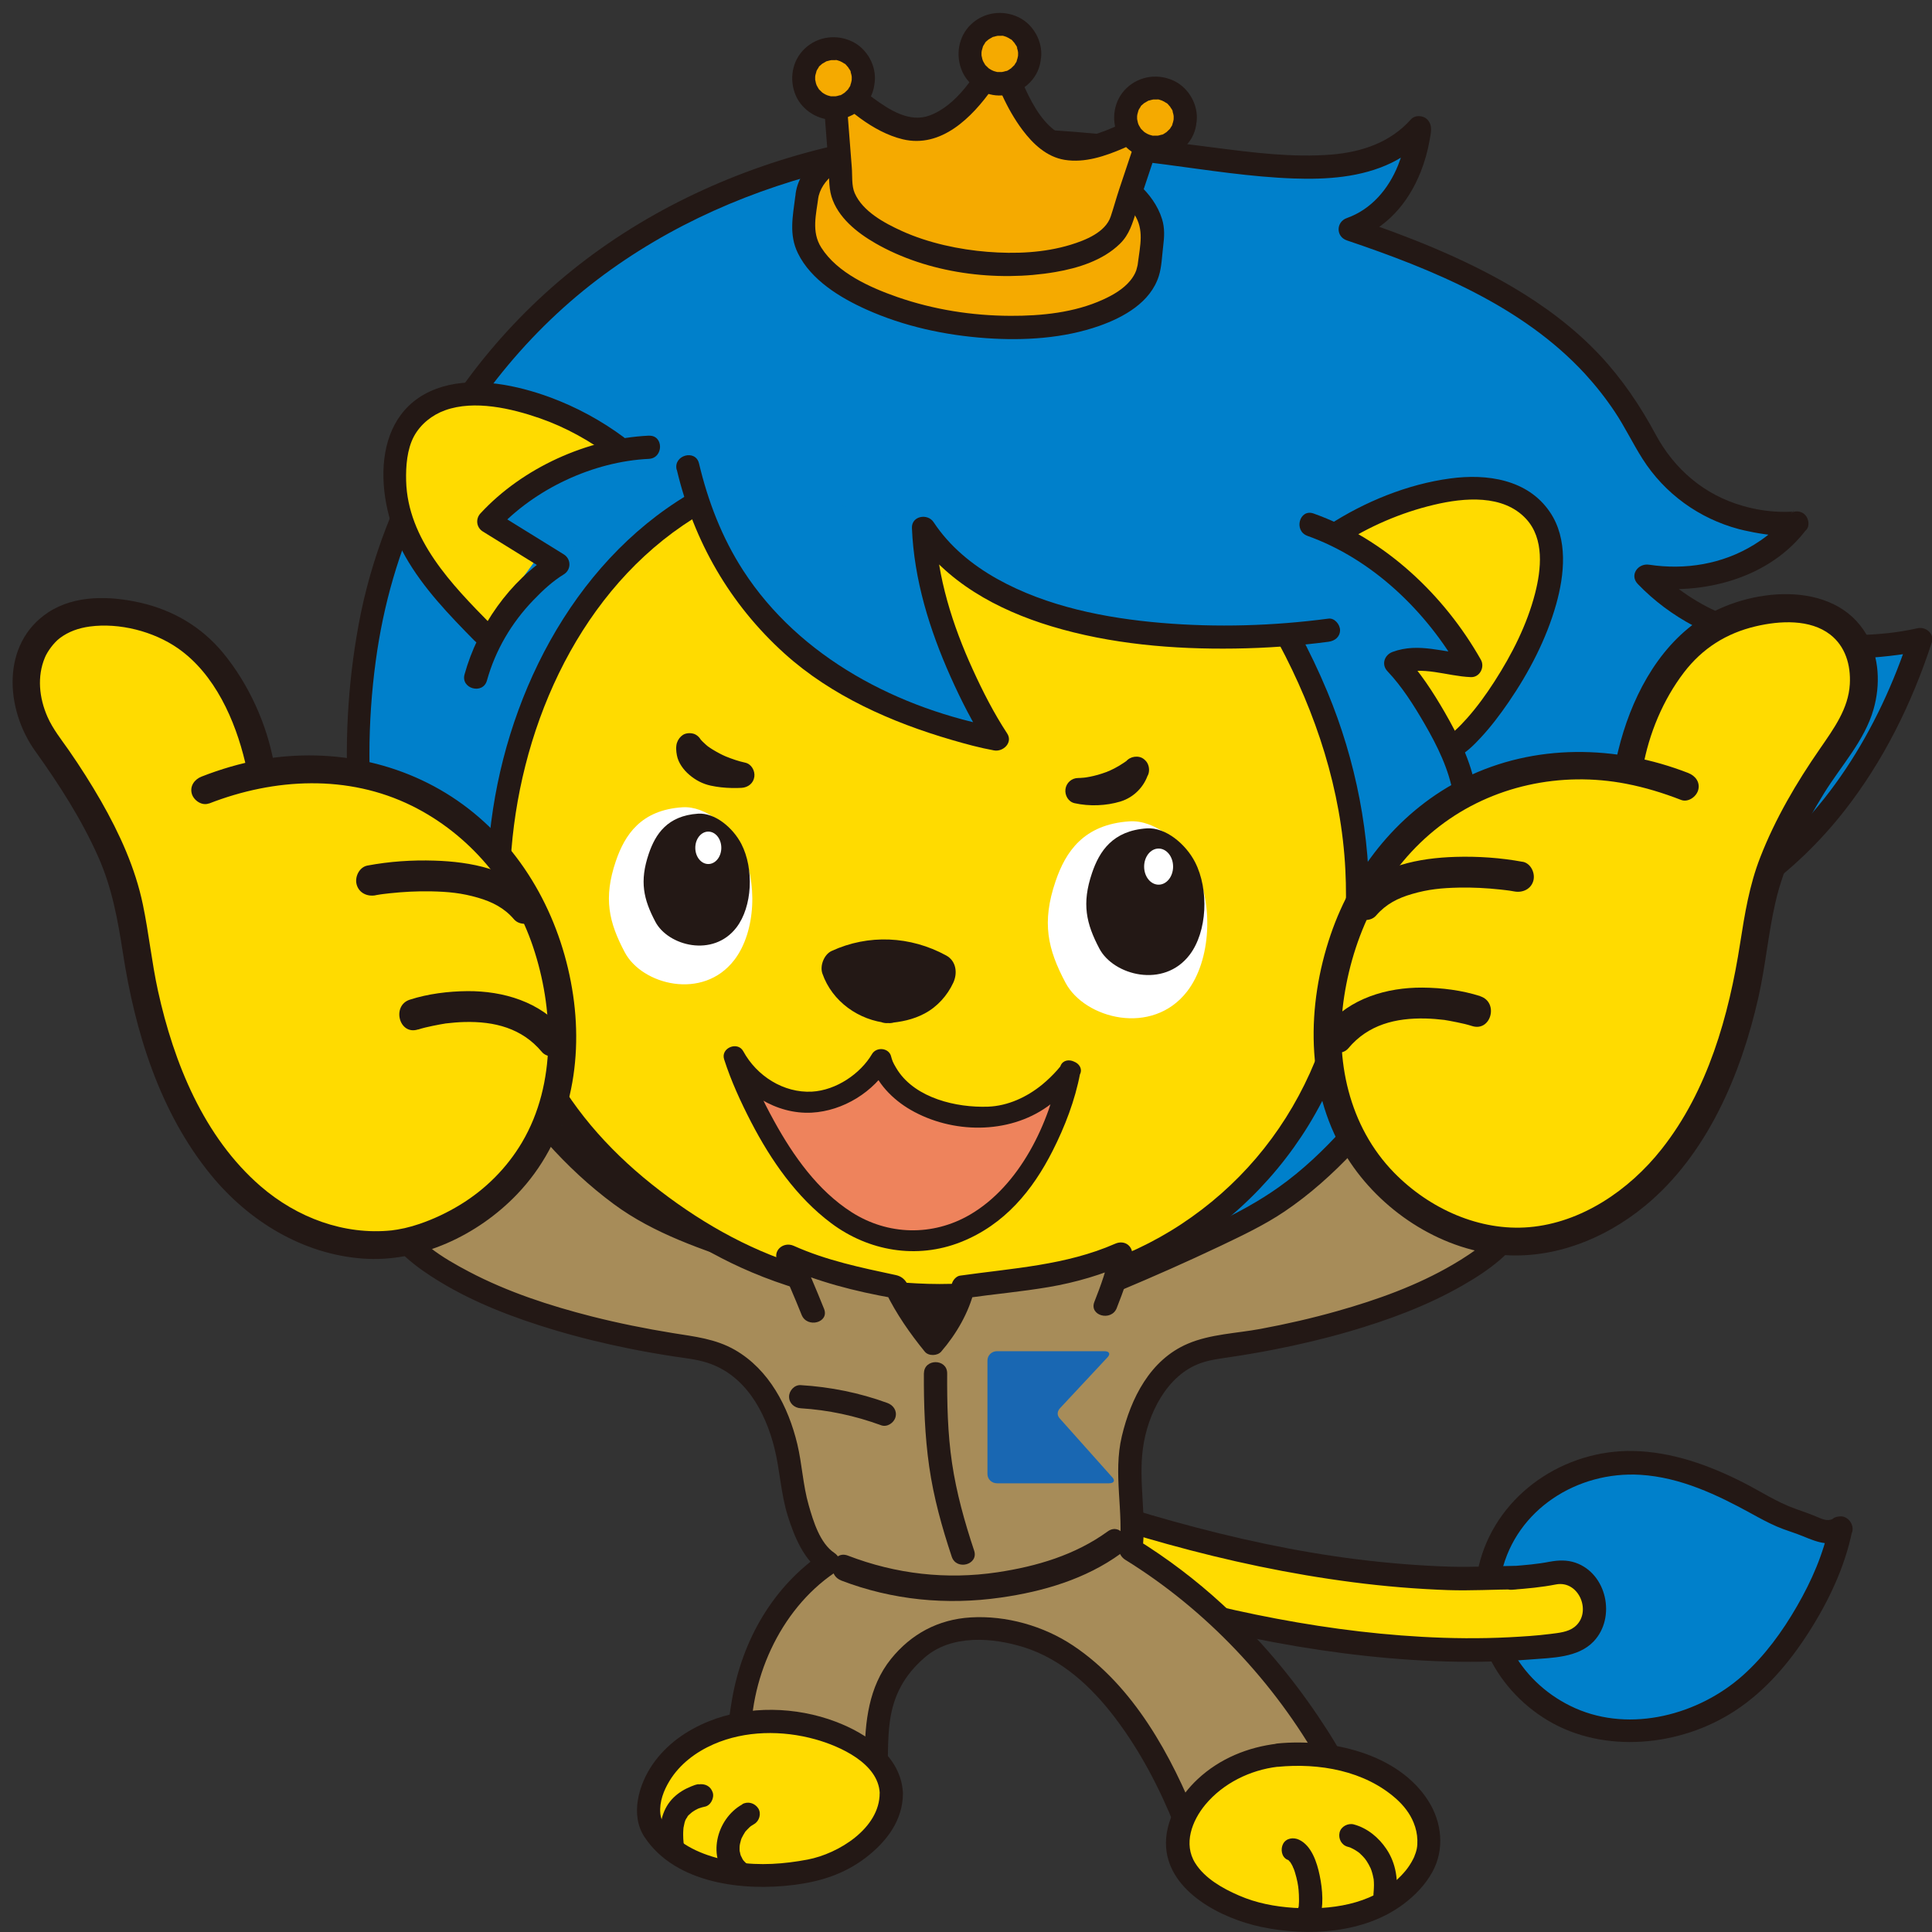
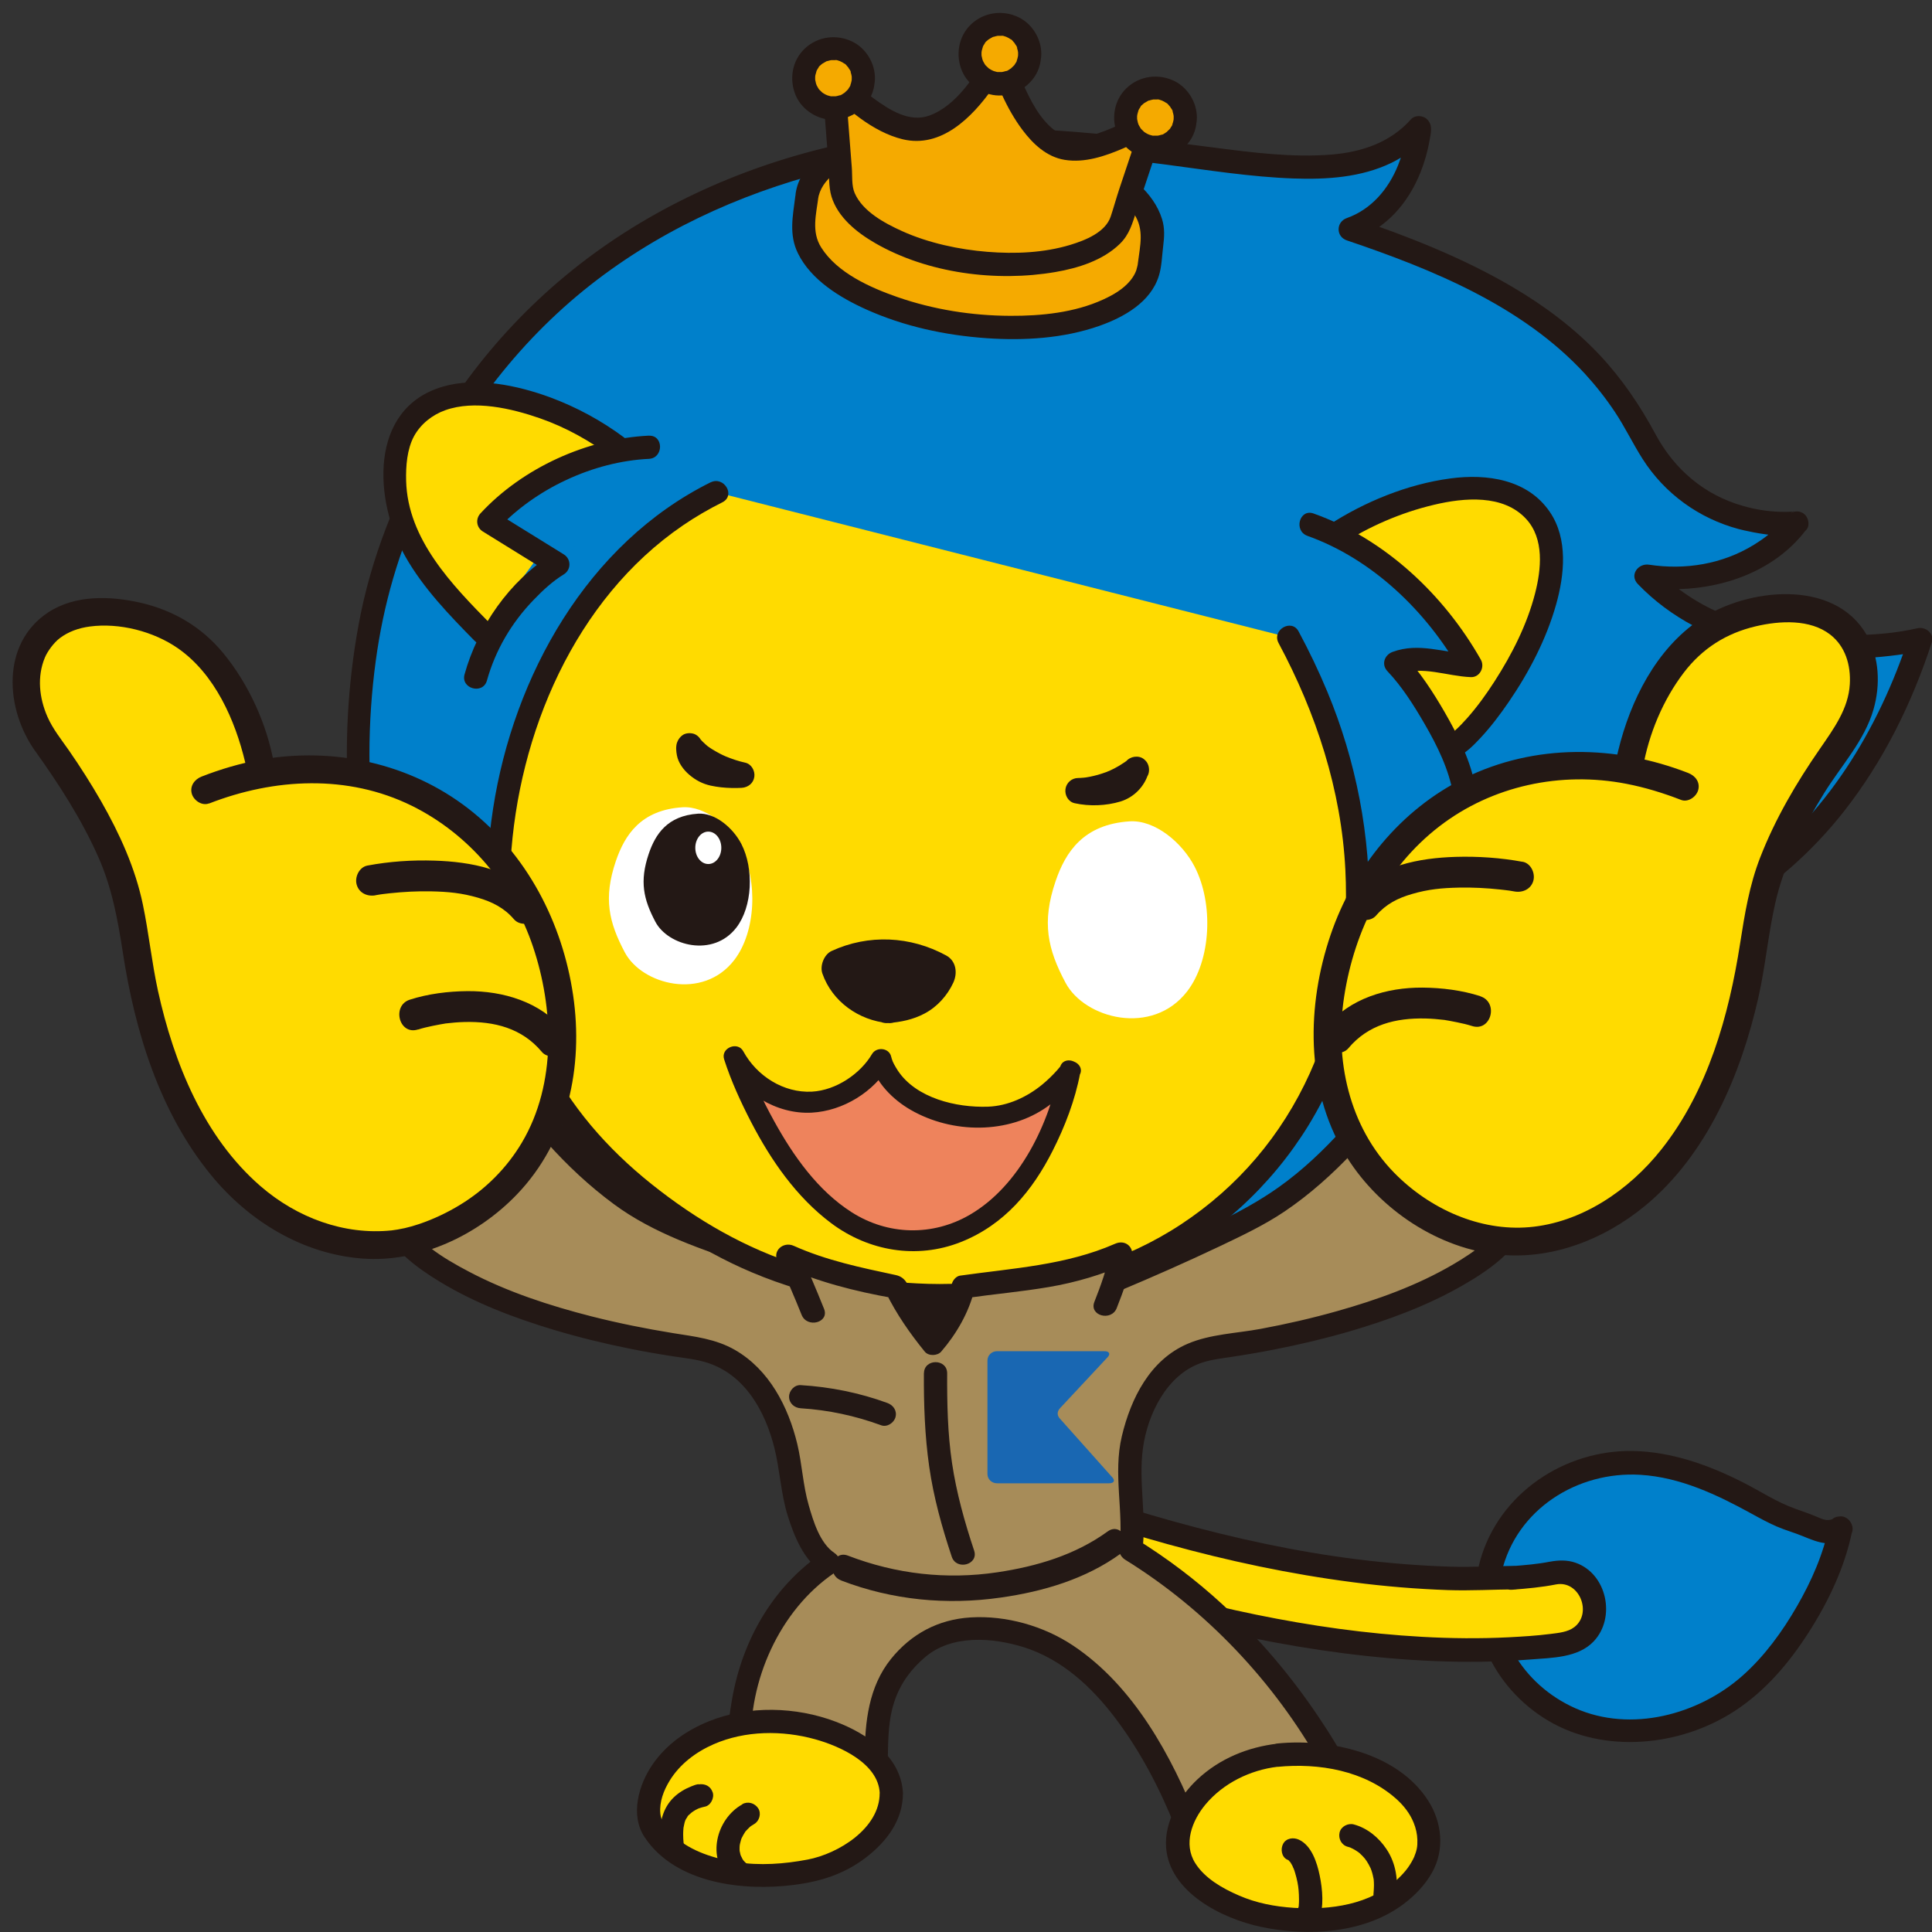
<svg xmlns="http://www.w3.org/2000/svg" width="146" height="146" viewBox="0 0 146 146" fill="none">
  <rect x="0" y="0" width="146" height="146" fill="#333333" stroke="none" />
  <g clip-path="url(#clip0_8523_752)">
    <path d="M91.704 99.959C78.535 104.264 61.551 103.446 51.387 98.043C22.535 82.715 25.579 51.774 29.617 41.08C35.961 24.282 48.745 15.097 63.93 11.733C83.918 7.31 100.55 17.303 107.196 9.672L107.241 9.716C107.241 9.716 106.8 15.721 102.013 17.336C115.668 21.937 120.834 26.688 124.358 33.355C128.106 40.44 135.858 39.587 135.779 39.51C135.779 39.51 131.959 44.745 124.386 43.531C131.836 51.384 145.112 48.343 145.112 48.343C137.371 72.154 117.5 72.249 117.5 72.249C117.5 72.249 123.688 78.487 129.586 78.91C129.586 78.91 121.421 85.583 114.3 85.338L113.803 85.41C117.506 88.262 118.114 92.139 118.114 92.139C118.215 92.106 110.854 89.877 104.437 93.86C99.154 97.141 96.25 98.472 91.704 99.959Z" fill="#0080CB" />
    <path d="M91.47 99.107C83.702 101.63 75.319 102.338 67.204 101.519C63.401 101.135 59.614 100.377 56.007 99.096C52.594 97.888 49.422 96.066 46.456 94C41.151 90.296 36.677 85.467 33.533 79.808C30.83 74.945 29.149 69.559 28.395 64.062C27.753 59.4 27.764 54.604 28.395 49.948C28.97 45.676 30.143 41.621 31.975 37.717C35.008 31.25 39.442 25.463 45.15 21.124C50.595 16.986 56.956 14.229 63.608 12.686C71.7 10.814 79.926 11.36 88.086 12.435C91.297 12.858 94.514 13.371 97.753 13.488C100.255 13.577 102.863 13.41 105.148 12.307C106.158 11.817 107.074 11.115 107.817 10.274H106.577L106.622 10.319L106.365 9.7C106.36 9.778 106.36 9.867 106.337 9.945C106.399 9.717 106.337 9.917 106.32 10.029C106.298 10.157 106.276 10.285 106.253 10.413C106.114 11.12 105.918 11.822 105.65 12.491C104.93 14.279 103.634 15.822 101.78 16.479C100.959 16.768 100.942 17.882 101.78 18.166C108.253 20.355 115.044 23.118 119.769 28.242C120.601 29.15 121.36 30.114 122.042 31.139C122.801 32.28 123.388 33.517 124.125 34.675C125.795 37.304 128.392 39.181 131.402 39.983C132.078 40.162 136.814 41.27 136.663 39.499C136.585 38.602 135.552 38.346 135.027 39.059C135.161 38.875 135.105 38.97 134.971 39.12C134.803 39.309 134.63 39.499 134.451 39.677C133.876 40.251 133.234 40.746 132.541 41.17C130.168 42.629 127.364 43.091 124.622 42.674C123.795 42.546 123.114 43.453 123.768 44.133C128.783 49.352 136.579 50.405 143.465 49.486C144.096 49.402 144.727 49.313 145.347 49.168L144.27 48.093C141.963 55.133 137.959 61.745 131.843 66.106C128.269 68.657 124.158 70.406 119.819 71.119C119.635 71.147 119.45 71.174 119.266 71.202C119.065 71.23 119.428 71.186 119.188 71.213C119.11 71.225 119.032 71.236 118.953 71.241C118.696 71.269 118.434 71.297 118.177 71.319C117.954 71.336 117.73 71.353 117.507 71.353C116.747 71.353 116.351 72.305 116.887 72.846C118.127 74.093 119.534 75.196 120.97 76.204C123.522 77.998 126.437 79.501 129.598 79.763L128.978 78.27C128.945 78.298 128.9 78.349 128.861 78.365C128.827 78.382 128.788 78.421 128.76 78.443C128.665 78.516 128.9 78.337 128.699 78.488C128.314 78.777 127.923 79.061 127.532 79.34C126.303 80.198 125.03 80.989 123.717 81.696C122.098 82.57 120.405 83.322 118.635 83.835C117.719 84.097 116.781 84.308 115.831 84.397C115.077 84.464 114.335 84.436 113.592 84.548C112.966 84.637 112.715 85.623 113.207 86.007C115.167 87.544 116.887 89.828 117.295 92.351C117.445 93.281 118.724 93.081 118.987 92.351C119.127 91.961 118.886 91.582 118.585 91.36C117.993 90.931 116.848 90.897 116.167 90.803C114.346 90.546 112.508 90.524 110.682 90.769C108.32 91.081 106.058 91.844 104.019 93.086C101.981 94.328 99.954 95.548 97.815 96.595C95.676 97.642 93.648 98.389 91.493 99.096C90.426 99.447 90.884 101.135 91.956 100.784C95.838 99.508 99.485 97.843 102.997 95.754C105.125 94.49 107.102 93.27 109.554 92.73C111.358 92.334 113.229 92.256 115.066 92.424C115.737 92.485 116.396 92.585 117.055 92.724C117.244 92.769 117.434 92.813 117.624 92.864C117.831 92.919 117.915 93.025 117.697 92.864L117.295 91.878C117.859 91.878 118.423 91.878 118.987 91.878C118.54 89.104 116.608 86.458 114.452 84.765L114.067 86.224C114.815 86.118 115.608 86.18 116.412 86.074C117.39 85.951 118.356 85.745 119.3 85.461C121.143 84.91 122.924 84.113 124.616 83.205C126.582 82.147 128.503 80.916 130.235 79.507C130.877 78.983 130.291 78.07 129.615 78.014C126.727 77.775 124.041 76.232 121.729 74.589C120.467 73.692 119.238 72.701 118.149 71.603L117.529 73.096C120.042 73.079 122.651 72.417 125.002 71.598C130.659 69.632 135.635 66.028 139.332 61.333C142.332 57.517 144.482 53.151 145.984 48.55C146.202 47.887 145.526 47.336 144.906 47.475C143.359 47.826 141.969 47.943 140.315 48.004C136.97 48.127 133.58 47.748 130.453 46.517C128.409 45.709 126.554 44.478 125.035 42.891L124.181 44.35C128.649 45.03 133.781 43.721 136.568 39.928L134.932 39.488C135.077 39.237 135.222 38.986 135.367 38.736C135.345 38.752 135.641 38.602 135.54 38.658C135.44 38.714 135.54 38.58 135.563 38.658C135.563 38.647 135.708 38.652 135.563 38.658C135.501 38.658 135.44 38.669 135.378 38.669C135.077 38.686 134.781 38.686 134.479 38.675C133.524 38.641 132.636 38.496 131.704 38.229C128.794 37.405 126.532 35.466 125.113 32.826C123.952 30.665 122.578 28.632 120.897 26.839C118.97 24.783 116.675 23.084 114.251 21.659C110.492 19.459 106.399 17.855 102.283 16.462V18.15C104.74 17.286 106.41 15.376 107.354 13.003C107.661 12.235 107.884 11.438 108.029 10.625C108.124 10.068 108.303 9.483 107.856 9.026C107.538 8.703 106.929 8.675 106.616 9.026C105.081 10.758 102.919 11.488 100.652 11.678C97.675 11.923 94.654 11.527 91.705 11.148C83.696 10.118 75.738 9.06 67.668 10.162C60.43 11.154 53.27 13.677 47.115 17.632C40.961 21.586 36.057 26.833 32.466 33.043C29.92 37.438 28.032 42.161 27.11 47.152C26.256 51.769 26.01 56.504 26.373 61.182C26.809 66.769 28.116 72.261 30.411 77.385C33.014 83.2 36.934 88.385 41.771 92.529C44.613 94.963 47.746 97.069 51.058 98.812C54.37 100.555 57.794 101.625 61.351 102.36C69.494 104.048 78.083 103.953 86.215 102.288C88.159 101.887 90.08 101.385 91.967 100.773C93.034 100.427 92.576 98.734 91.504 99.085L91.47 99.107Z" fill="#231815" />
    <path d="M139.107 115.485C137.901 116.237 137.253 115.424 135.885 115.023C134.522 114.622 133.288 113.875 132.037 113.196C129.083 111.603 125.804 110.355 122.453 110.561C119.532 110.74 116.679 112.088 114.774 114.299C112.87 116.51 111.971 119.585 112.496 122.459C113.233 126.48 116.746 129.722 120.756 130.574C124.765 131.426 129.077 130.05 132.177 127.377C135.276 124.703 138.314 119.495 139.102 115.485H139.107Z" fill="#0080CB" />
    <path d="M138.656 114.714C138.198 114.971 137.891 114.876 137.421 114.675C136.835 114.425 136.249 114.219 135.646 114.007C134.26 113.511 133.015 112.681 131.708 112.019C129.145 110.721 126.363 109.718 123.459 109.651C118.26 109.534 113.301 112.832 111.865 117.895C110.514 122.668 112.798 127.536 116.998 130.031C121.197 132.527 126.95 132.009 131.111 129.285C133.423 127.776 135.221 125.642 136.695 123.337C138.17 121.031 139.415 118.424 139.963 115.717C140.192 114.597 138.466 114.118 138.242 115.244C137.801 117.416 136.902 119.466 135.796 121.382C134.691 123.298 133.356 125.141 131.691 126.623C128.357 129.586 123.247 130.951 119.047 129.09C115.071 127.33 112.452 123.158 113.479 118.803C114.596 114.057 119.204 111.161 123.962 111.451C126.978 111.634 129.759 112.954 132.362 114.386C132.987 114.731 133.613 115.071 134.266 115.355C134.919 115.639 135.601 115.823 136.26 116.096C137.438 116.586 138.365 116.931 139.566 116.252C140.566 115.689 139.667 114.146 138.667 114.714H138.656Z" fill="#231815" />
    <path d="M117.37 118.883C116.695 119.027 116.002 119.1 115.321 119.167C114.974 119.2 114.623 119.228 114.276 119.256C115.159 119.189 113.645 119.284 113.349 119.295C112.143 119.334 110.937 119.334 109.73 119.295C101.856 119.061 94.065 117.501 86.525 115.284C79.818 113.313 73.289 110.795 66.917 107.938C65.582 107.342 63.923 108.311 63.477 109.598C62.963 111.074 63.806 112.427 65.141 113.029C75.562 117.702 86.425 121.433 97.695 123.416C103.626 124.463 109.674 124.993 115.689 124.508C116.594 124.436 117.521 124.358 118.415 124.168C121.81 123.439 120.783 118.147 117.37 118.877V118.883Z" fill="#FFDB00" />
    <path d="M117.132 118.013C116.188 118.202 115.233 118.275 114.272 118.353V120.135C114.44 120.124 114.618 120.118 114.78 120.079C115.769 119.857 115.546 118.319 114.54 118.33C112.887 118.347 111.245 118.442 109.586 118.392C107.263 118.319 104.94 118.13 102.633 117.846C97.92 117.261 93.262 116.242 88.688 114.972C84.114 113.702 79.797 112.243 75.463 110.561C73.268 109.708 71.09 108.806 68.934 107.865C68.035 107.469 67.103 106.884 66.097 106.868C65.204 106.851 64.349 107.224 63.673 107.792C62.333 108.929 62.015 110.956 63.02 112.41C63.59 113.234 64.371 113.668 65.265 114.064C66.293 114.521 67.326 114.966 68.359 115.406C72.537 117.172 76.775 118.782 81.087 120.174C89.9 123.02 99.137 125.142 108.419 125.527C110.837 125.627 113.261 125.594 115.674 125.404C117.26 125.276 119.243 125.287 120.427 124.045C122.136 122.252 121.438 118.91 119.053 118.091C118.422 117.874 117.763 117.896 117.115 118.019C115.987 118.236 116.467 119.951 117.59 119.734C119.349 119.4 120.343 121.89 118.98 122.953C118.483 123.343 117.763 123.399 117.16 123.477C116.121 123.611 115.071 123.672 114.026 123.728C111.837 123.839 109.642 123.817 107.459 123.694C99.042 123.226 90.693 121.321 82.673 118.804C78.752 117.573 74.888 116.164 71.085 114.615C69.191 113.847 67.198 113.123 65.394 112.165C64.036 111.446 63.724 109.658 65.215 108.862C65.935 108.477 66.477 108.711 67.175 109.018C68.225 109.486 69.281 109.942 70.342 110.388C72.285 111.207 74.246 111.998 76.217 112.744C80.149 114.231 84.147 115.557 88.202 116.682C92.804 117.957 97.484 118.954 102.226 119.567C104.622 119.879 107.029 120.079 109.441 120.163C111.145 120.219 112.831 120.118 114.529 120.107L114.289 118.358C114.669 118.275 114.35 118.342 114.255 118.353C113.116 118.442 113.105 120.224 114.255 120.135C115.406 120.046 116.489 119.951 117.59 119.734C118.69 119.517 118.237 117.79 117.115 118.019L117.132 118.013Z" fill="#231815" />
    <path d="M84.399 96.693C84.399 96.693 92.017 93.49 95.502 91.496C99.729 89.073 104.13 83.96 105.046 81.922C105.046 81.922 105.353 86.623 108.375 88.383C111.402 90.143 114.641 92.131 114.641 92.131C113.055 95.919 104.404 100.107 91.905 101.845C88.281 102.346 86.454 105.092 85.566 108.963C85.343 109.944 85.382 113.124 85.455 113.681C85.678 115.358 85.455 117.101 85.455 117.101C96.379 123.807 101.254 134.239 101.254 134.239C101.254 134.239 96.842 136.673 89.66 137.888C87.56 132.574 83.829 126.308 78.903 124.141C75.754 122.76 71.744 122.587 69.51 124.436C67.226 126.325 66.215 128.085 66.215 132.736C60.418 137.008 55.877 131.984 55.877 131.984C55.877 131.984 55.458 122.888 62.601 118.115C61.071 117.157 60.021 113.703 59.826 111.915C59.234 106.446 56.855 102.486 52.314 101.851C39.815 100.113 31.159 95.924 29.578 92.137C29.578 92.137 32.823 90.148 35.844 88.388C38.871 86.628 39.173 81.927 39.173 81.927C40.083 83.96 44.484 89.079 48.717 91.502C52.202 93.502 59.982 95.769 59.982 95.769C59.982 95.769 63.439 101.522 70.498 101.522C77.558 101.522 84.399 96.699 84.399 96.699V96.693Z" fill="#A78C59" />
    <path d="M84.636 97.536C87.183 96.467 89.718 95.347 92.215 94.161C93.873 93.37 95.56 92.573 97.085 91.543C98.989 90.256 100.72 88.702 102.29 87.031C103.591 85.644 105.01 84.107 105.814 82.364L104.177 81.924C104.317 84.001 105.038 86.196 106.378 87.811C107.556 89.226 109.427 90.011 110.98 90.936C112.058 91.582 113.136 92.234 114.213 92.891L113.901 91.693C113.152 93.425 111.404 94.617 109.79 95.564C107.076 97.152 104.071 98.227 101.05 99.079C99.145 99.619 97.213 100.059 95.27 100.421C93.455 100.761 91.472 100.811 89.757 101.546C86.909 102.76 85.457 105.674 84.776 108.536C84.094 111.399 84.943 114.273 84.591 117.108C84.552 117.409 84.787 117.716 85.027 117.866C91.137 121.642 96.292 127.101 99.805 133.35C100.05 133.79 100.296 134.23 100.508 134.687L100.821 133.489C97.37 135.389 93.281 136.386 89.433 137.048L90.511 137.661C88.534 132.687 85.675 127.413 81.101 124.36C78.867 122.868 76.035 122.066 73.349 122.227C70.903 122.377 68.859 123.469 67.329 125.368C65.642 127.468 65.357 130.131 65.346 132.737L65.782 131.98C63.771 133.428 61.409 134.069 59.046 133.088C58.069 132.687 57.198 132.119 56.505 131.362L56.762 131.98C56.544 127.039 58.901 121.687 63.051 118.863C63.609 118.484 63.615 117.732 63.051 117.353C61.956 116.618 61.453 114.936 61.113 113.744C60.677 112.235 60.616 110.659 60.253 109.132C59.577 106.314 58.13 103.501 55.533 102.009C54.07 101.173 52.501 101.006 50.87 100.744C48.809 100.41 46.76 99.998 44.732 99.485C41.538 98.672 38.36 97.636 35.439 96.099C33.507 95.085 31.234 93.737 30.346 91.688L30.033 92.885C31.105 92.228 32.183 91.576 33.267 90.93C34.814 90 36.69 89.215 37.868 87.805C39.209 86.196 39.929 84.001 40.069 81.918L38.433 82.358C39.114 83.834 40.264 85.149 41.337 86.352C42.856 88.056 44.537 89.627 46.374 90.986C49.412 93.236 53.121 94.461 56.678 95.637C57.7 95.971 58.722 96.299 59.756 96.6L59.231 96.199C60.66 98.561 63.123 100.427 65.648 101.457C70.663 103.496 76.348 101.869 81.006 99.619C82.324 98.984 83.642 98.277 84.848 97.441C85.77 96.806 84.893 95.286 83.966 95.932C81.419 97.692 78.465 99.045 75.494 99.881C73.187 100.533 70.691 100.906 68.312 100.427C66.491 100.059 64.782 99.257 63.33 98.099C62.794 97.67 62.291 97.196 61.828 96.689C61.649 96.494 61.481 96.299 61.314 96.099C61.163 95.915 61.202 95.971 61.023 95.72C60.889 95.536 60.772 95.291 60.61 95.135C60.359 94.89 59.929 94.823 59.605 94.723C56.287 93.715 52.892 92.657 49.803 91.069C47.497 89.883 45.497 88.151 43.694 86.307C42.303 84.887 40.784 83.294 39.941 81.467C39.544 80.615 38.36 81.127 38.304 81.907C38.293 82.057 38.254 82.364 38.265 82.286C38.198 82.72 38.109 83.155 37.997 83.584C37.695 84.742 37.221 85.917 36.4 86.803C35.864 87.382 35.199 87.733 34.518 88.134C33.669 88.635 32.82 89.142 31.971 89.649C31.021 90.217 30.078 90.791 29.139 91.365C28.698 91.632 28.631 92.117 28.827 92.562C29.637 94.434 31.491 95.793 33.177 96.823C35.864 98.466 38.874 99.602 41.884 100.505C43.783 101.073 45.71 101.541 47.653 101.931C48.737 102.148 49.826 102.337 50.915 102.504C51.764 102.632 52.618 102.716 53.439 102.978C56.304 103.891 57.823 106.654 58.516 109.4C58.946 111.11 59.002 112.87 59.532 114.557C60.029 116.134 60.744 117.894 62.168 118.852V117.342C58.41 119.893 56.114 123.931 55.332 128.348C55.137 129.462 54.975 130.626 55.008 131.763C55.036 132.654 55.88 133.183 56.55 133.668C58.147 134.809 60.147 135.472 62.118 135.283C63.442 135.155 64.698 134.709 65.838 134.03C66.161 133.835 66.586 133.617 66.843 133.339C67.139 133.021 67.094 132.637 67.105 132.23C67.116 131.518 67.15 130.805 67.245 130.097C67.513 128.092 68.367 126.555 69.898 125.24C71.914 123.508 74.98 123.736 77.359 124.477C80.23 125.374 82.492 127.474 84.273 129.824C86.177 132.336 87.657 135.177 88.819 138.101C89.009 138.575 89.383 138.797 89.897 138.714C93.896 138.029 98.118 136.948 101.703 134.982C102.145 134.737 102.217 134.208 102.016 133.784C101.357 132.381 100.514 131.044 99.654 129.763C97.571 126.655 95.13 123.77 92.371 121.236C90.377 119.403 88.21 117.76 85.904 116.334L86.339 117.092C86.652 114.546 86.021 111.984 86.373 109.428C86.725 106.871 88.171 103.908 90.746 103.006C91.455 102.755 92.192 102.671 92.93 102.56C94.03 102.398 95.124 102.209 96.219 101.997C98.14 101.624 100.05 101.173 101.932 100.627C104.898 99.764 107.852 98.678 110.533 97.135C112.404 96.06 114.526 94.612 115.409 92.562C115.598 92.122 115.537 91.638 115.096 91.365C114.186 90.808 113.275 90.256 112.359 89.705C111.443 89.153 110.6 88.652 109.718 88.134C109.042 87.739 108.377 87.388 107.836 86.803C107.026 85.928 106.557 84.781 106.255 83.645C106.071 82.96 105.97 82.431 105.931 81.907C105.875 81.127 104.691 80.609 104.295 81.467C103.647 82.876 102.558 84.113 101.53 85.254C100.056 86.892 98.431 88.44 96.632 89.716C93.695 91.805 90.204 93.197 86.926 94.645C86.25 94.946 85.569 95.241 84.893 95.531C84.675 95.626 84.457 95.72 84.24 95.809C84.145 95.848 83.77 96.01 84.178 95.837C83.737 96.021 83.435 96.411 83.564 96.912C83.67 97.324 84.206 97.709 84.642 97.525L84.636 97.536Z" fill="#231815" />
    <path d="M54.139 37.203C43.83 42.272 37.496 54.776 37.647 67.804C37.803 81.222 45.416 88.752 54.134 93.848C63.276 99.201 78.808 100.003 88.955 93.754C95.568 89.677 99.712 83.522 101.437 76.699C103.677 67.837 102.822 58.263 97.377 48.165" fill="#FFDB00" />
    <path d="M53.701 36.447C44.374 41.081 38.806 51.102 37.265 61.094C36.444 66.43 36.556 72.028 38.27 77.185C39.733 81.585 42.33 85.495 45.681 88.692C49.032 91.89 52.718 94.413 56.789 96.139C61.503 98.139 66.691 99.03 71.802 99.025C77.051 99.019 82.379 98.039 87.121 95.744C91.952 93.41 96.079 89.606 98.877 85.05C104.864 75.286 104.613 62.62 100.312 52.288C99.664 50.728 98.933 49.202 98.134 47.715C97.603 46.724 96.09 47.604 96.621 48.595C99.463 53.898 101.368 59.713 101.669 65.745C101.926 70.914 101.139 76.333 98.994 81.079C96.85 85.824 93.527 89.701 89.271 92.508C85.015 95.315 80.207 96.685 75.264 97.125C70.322 97.565 65.273 97.097 60.526 95.649C56.393 94.385 52.606 92.174 49.239 89.483C45.871 86.793 43.034 83.552 41.157 79.68C38.957 75.152 38.304 70.073 38.588 65.088C39.141 55.457 43.419 45.303 51.596 39.711C52.55 39.06 53.545 38.48 54.583 37.962C55.622 37.444 54.706 35.952 53.701 36.453V36.447Z" fill="#231815" />
-     <path d="M51.996 35.273C53.281 40.765 55.727 45.015 59.994 48.842C65.886 54.133 75.352 55.86 75.352 55.86C75.352 55.86 70.08 47.872 69.806 39.902C75.341 48.385 90.995 48.88 100.4 47.627" fill="#0080CB" />
-     <path d="M51.149 35.509C52.428 40.906 55.153 45.657 59.286 49.389C62.832 52.591 67.378 54.591 71.93 55.917C72.98 56.223 74.041 56.513 75.119 56.708C75.811 56.836 76.565 56.111 76.107 55.421C75.108 53.9 74.27 52.257 73.516 50.603C71.98 47.244 70.83 43.613 70.679 39.903L69.043 40.343C71.438 43.964 75.376 46.097 79.453 47.328C83.915 48.676 88.673 49.077 93.314 49.01C95.682 48.977 98.045 48.809 100.39 48.498C100.865 48.436 101.262 48.141 101.267 47.623C101.267 47.2 100.859 46.687 100.39 46.749C96.213 47.3 91.957 47.428 87.757 47.072C83.558 46.715 79.118 45.846 75.365 43.752C73.46 42.688 71.757 41.285 70.55 39.458C70.098 38.773 68.881 38.984 68.914 39.898C69.07 43.802 70.243 47.579 71.829 51.132C72.622 52.903 73.51 54.669 74.577 56.295L75.566 55.009C67.942 53.605 60.436 49.723 56.158 43.106C54.555 40.627 53.505 37.887 52.824 35.024C52.567 33.927 50.875 34.395 51.132 35.486L51.149 35.509Z" fill="#231815" />
    <path d="M100.84 40.434C104.42 38.083 112.808 34.691 116.159 38.829C120.113 43.714 112.177 55.316 109.681 56.458" fill="#FFDB00" />
    <path d="M101.282 41.191C103.438 39.787 105.873 38.734 108.375 38.144C110.631 37.609 113.597 37.336 115.328 39.214C116.713 40.712 116.473 43.023 116.004 44.845C115.395 47.212 114.261 49.44 112.943 51.489C112.318 52.459 111.647 53.394 110.882 54.258C110.586 54.592 110.274 54.92 109.939 55.221C109.693 55.444 109.609 55.533 109.235 55.711C108.218 56.196 109.106 57.705 110.117 57.221C110.799 56.892 111.385 56.296 111.893 55.75C112.67 54.915 113.362 53.996 114.004 53.06C115.546 50.81 116.853 48.309 117.595 45.68C118.226 43.441 118.506 40.728 117.126 38.696C115.451 36.222 112.368 35.782 109.598 36.156C106.359 36.59 103.119 37.916 100.388 39.693C99.445 40.305 100.327 41.82 101.271 41.202L101.282 41.191Z" fill="#231815" />
    <path d="M85.174 57.468C84.995 57.608 85.297 57.385 85.129 57.502C85.068 57.546 85.006 57.591 84.945 57.63C84.822 57.713 84.699 57.791 84.571 57.869C84.331 58.014 84.085 58.137 83.828 58.254C83.766 58.282 83.577 58.326 83.817 58.259C83.755 58.276 83.694 58.309 83.638 58.332C83.521 58.376 83.403 58.415 83.286 58.454C83.074 58.526 82.856 58.588 82.633 58.638C82.448 58.682 82.259 58.721 82.069 58.749C81.974 58.766 81.667 58.794 82.052 58.749C81.985 58.755 81.918 58.766 81.851 58.772C81.722 58.783 81.6 58.794 81.471 58.794C80.985 58.794 80.578 59.161 80.516 59.635C80.455 60.108 80.74 60.599 81.214 60.699C82.326 60.944 83.577 60.899 84.666 60.571C85.693 60.259 86.498 59.434 86.793 58.404C86.933 57.914 86.62 57.324 86.112 57.206C85.604 57.09 85.062 57.362 84.911 57.886C84.895 57.947 84.867 58.008 84.844 58.07C84.962 57.713 84.895 57.953 84.844 58.047C84.805 58.126 84.755 58.209 84.71 58.282C84.682 58.326 84.643 58.371 84.615 58.415C84.66 58.337 84.755 58.242 84.643 58.371C84.576 58.443 84.476 58.51 84.42 58.588C84.548 58.493 84.571 58.476 84.487 58.532C84.465 58.549 84.442 58.566 84.414 58.577C84.37 58.605 84.308 58.627 84.263 58.66C84.197 58.694 84.23 58.677 84.364 58.621C84.319 58.638 84.275 58.655 84.224 58.671C84.146 58.699 84.062 58.721 83.984 58.744C83.828 58.788 83.666 58.822 83.504 58.85C83.454 58.861 83.398 58.866 83.348 58.872L83.454 58.855C83.37 58.877 83.275 58.872 83.191 58.883C82.912 58.905 82.633 58.905 82.353 58.894C82.236 58.889 82.119 58.877 82.002 58.866C81.951 58.866 81.896 58.855 81.845 58.85C81.683 58.833 82.108 58.889 81.957 58.866C81.884 58.855 81.806 58.844 81.734 58.827L81.477 60.738C82.052 60.738 82.644 60.626 83.202 60.493C84.431 60.192 85.559 59.624 86.548 58.839C86.95 58.521 86.905 57.791 86.548 57.463C86.123 57.073 85.598 57.123 85.168 57.463L85.174 57.468Z" fill="#231815" />
    <path d="M51.258 56.869C51.672 57.403 52.135 57.832 52.694 58.211C53.169 58.534 53.688 58.773 54.213 58.996C54.738 59.219 55.246 59.397 55.782 59.509L56.039 57.598C55.866 57.609 55.693 57.609 55.514 57.609C55.335 57.609 55.162 57.609 54.989 57.593C54.889 57.587 54.788 57.582 54.693 57.57C54.648 57.57 54.598 57.559 54.554 57.554C54.526 57.554 54.486 57.554 54.459 57.543C54.475 57.543 54.71 57.582 54.576 57.559C54.369 57.526 54.168 57.487 53.967 57.431C53.872 57.403 53.783 57.37 53.688 57.337C53.627 57.314 53.917 57.448 53.761 57.364C53.71 57.337 53.66 57.314 53.615 57.286C53.576 57.264 53.537 57.236 53.498 57.208C53.403 57.147 53.543 57.247 53.548 57.247C53.515 57.225 53.47 57.186 53.442 57.158C53.342 57.069 53.247 56.98 53.163 56.88C53.023 56.718 53.252 57.025 53.174 56.891C53.152 56.852 53.124 56.813 53.102 56.774C53.079 56.735 53.062 56.696 53.04 56.663C53.001 56.585 53.04 56.557 53.09 56.785C53.09 56.763 53.074 56.74 53.068 56.718C53.057 56.679 53.046 56.64 53.04 56.607C52.995 56.429 53.051 56.713 53.051 56.718C53.051 56.663 53.051 56.607 53.051 56.551C53.046 56.423 52.995 56.824 53.029 56.724C53.029 56.707 53.035 56.696 53.04 56.679C53.046 56.663 53.046 56.651 53.051 56.635C53.23 56.156 52.85 55.549 52.37 55.437C51.817 55.309 51.365 55.604 51.169 56.117C51.057 56.412 51.096 56.774 51.152 57.075C51.258 57.648 51.655 58.183 52.096 58.556C52.577 58.963 53.096 59.236 53.71 59.37C54.224 59.481 54.755 59.537 55.28 59.548C55.536 59.553 55.793 59.553 56.05 59.537C56.536 59.503 56.938 59.191 57.005 58.696C57.067 58.244 56.782 57.732 56.307 57.632C55.833 57.532 55.33 57.359 54.861 57.169C54.632 57.075 55.039 57.247 54.889 57.181C54.844 57.164 54.805 57.142 54.76 57.125C54.643 57.075 54.531 57.019 54.414 56.958C54.207 56.852 54.006 56.735 53.805 56.612C53.688 56.54 53.582 56.462 53.47 56.384C53.331 56.284 53.649 56.529 53.504 56.412C53.453 56.367 53.398 56.328 53.347 56.278C53.258 56.2 53.169 56.117 53.085 56.033C53.04 55.983 52.99 55.933 52.945 55.883C52.9 55.833 52.739 55.632 52.934 55.883C52.772 55.671 52.621 55.51 52.353 55.437C52.119 55.376 51.811 55.404 51.605 55.538C51.208 55.794 50.923 56.434 51.253 56.869H51.258Z" fill="#231815" />
    <path d="M67.099 75.801C66.116 75.723 64.172 74.916 63.586 73.161C65.887 72.081 68.596 72.32 70.718 73.495C69.919 75.289 68.389 75.701 67.099 75.796V75.801Z" fill="#231815" />
    <path d="M67.096 74.301C66.85 74.279 67.549 74.385 67.241 74.323C67.18 74.312 67.118 74.301 67.057 74.284C66.906 74.251 66.761 74.206 66.616 74.156C66.543 74.134 66.471 74.095 66.404 74.078C66.8 74.19 66.599 74.162 66.471 74.1C66.309 74.022 66.147 73.933 65.99 73.839C65.918 73.794 65.845 73.744 65.772 73.694C65.465 73.499 65.979 73.883 65.761 73.688C65.627 73.566 65.493 73.449 65.37 73.315C65.337 73.282 65.309 73.248 65.281 73.209C65.209 73.12 65.242 73.165 65.376 73.332C65.376 73.276 65.253 73.154 65.22 73.098C65.169 73.02 65.13 72.931 65.08 72.853C65.013 72.708 65.024 72.741 65.114 72.948C65.091 72.886 65.069 72.825 65.046 72.764L64.354 74.468C64.51 74.396 64.499 74.401 64.326 74.474C64.399 74.446 64.477 74.412 64.549 74.385C64.7 74.329 64.851 74.279 65.002 74.234C65.27 74.156 65.538 74.089 65.812 74.045C65.89 74.034 65.968 74.017 66.046 74.006C65.84 74.034 65.823 74.039 65.996 74.017C66.113 74.011 66.231 73.995 66.348 73.989C66.644 73.972 66.934 73.972 67.23 73.989C67.364 73.995 67.504 74.011 67.638 74.022C67.811 74.045 67.794 74.039 67.582 74.017C67.66 74.028 67.738 74.039 67.811 74.056C68.079 74.106 68.347 74.167 68.61 74.24C68.844 74.307 69.168 74.368 69.38 74.501C69.051 74.295 69.47 74.546 69.548 74.585C69.688 74.652 69.822 74.724 69.961 74.797L69.419 72.736C69.325 72.936 69.224 73.137 69.101 73.321L69.045 73.41C68.95 73.543 68.967 73.521 69.101 73.349C69.107 73.382 68.962 73.51 68.939 73.532C68.872 73.599 68.805 73.666 68.738 73.733C68.548 73.917 68.693 73.716 68.794 73.699C68.665 73.716 68.47 73.917 68.342 73.984C68.269 74.022 68.168 74.045 68.107 74.095C68.185 74.034 68.425 73.978 68.191 74.056C68.046 74.106 67.895 74.151 67.75 74.19C67.588 74.229 67.426 74.256 67.264 74.284C66.99 74.334 67.638 74.245 67.347 74.273C67.269 74.279 67.191 74.29 67.113 74.295C66.325 74.357 65.56 74.942 65.599 75.805C65.633 76.568 66.27 77.381 67.113 77.314C68.085 77.236 69.006 77.052 69.872 76.59C70.821 76.089 71.592 75.231 72.039 74.262C72.374 73.538 72.268 72.619 71.497 72.201C68.799 70.731 65.633 70.58 62.84 71.867C62.271 72.129 61.941 72.992 62.148 73.571C62.885 75.688 64.901 77.114 67.118 77.314C67.906 77.387 68.665 76.568 68.632 75.805C68.593 74.925 67.967 74.373 67.118 74.295L67.096 74.301Z" fill="#231815" />
    <path d="M80.875 80.915C80.875 80.915 78.317 84.53 74.263 84.424C67.522 84.246 66.584 80.063 66.584 80.063C66.584 80.063 64.556 83.572 60.563 83.288C57.207 83.049 55.492 79.852 55.492 79.852C55.492 79.852 60.144 94.322 69.371 93.782C78.597 93.241 80.881 80.915 80.881 80.915H80.875Z" fill="#EE835C" />
    <path d="M80.194 80.512C80.11 80.629 80.205 80.506 80.194 80.512C80.099 80.629 79.998 80.751 79.898 80.863C79.546 81.258 79.166 81.626 78.753 81.966C77.602 82.907 76.167 83.575 74.665 83.631C72.252 83.715 69.231 82.985 67.851 80.907C67.751 80.751 67.656 80.595 67.566 80.428C67.533 80.362 67.499 80.3 67.471 80.233C67.404 80.089 67.455 80.194 67.46 80.206C67.416 80.089 67.371 79.966 67.343 79.844C67.187 79.175 66.232 79.086 65.897 79.654C65.031 81.13 63.199 82.394 61.356 82.495C59.211 82.606 57.184 81.308 56.168 79.442C55.743 78.663 54.447 79.192 54.721 80.05C55.246 81.687 55.978 83.28 56.765 84.801C58.262 87.686 60.189 90.471 62.814 92.437C65.645 94.553 69.281 95.177 72.604 93.863C75.927 92.548 78.043 89.936 79.546 86.967C80.473 85.14 81.244 83.135 81.623 81.119C81.808 80.128 80.289 79.704 80.099 80.701C79.323 84.868 77.072 89.591 73.302 91.791C70.476 93.439 67.092 93.356 64.35 91.601C61.792 89.964 59.949 87.346 58.508 84.734C57.592 83.074 56.816 81.425 56.24 79.643L54.794 80.25C56.056 82.578 58.67 84.227 61.345 84.082C63.713 83.954 66.047 82.517 67.248 80.462L65.802 80.272C66.153 81.804 67.505 83.119 68.817 83.871C71.945 85.675 76.201 85.736 79.166 83.614C80.06 82.974 80.897 82.211 81.54 81.308C82.132 80.478 80.763 79.693 80.177 80.512H80.194Z" fill="#231815" />
    <path d="M46.724 33.813C44.735 32.321 40.251 29.547 34.951 29.842C32.795 29.959 30.678 31.39 30.137 33.513C28.573 39.667 32.918 44.184 36.47 47.788" fill="#FFDB00" />
    <path d="M47.166 33.062C45.452 31.786 43.553 30.756 41.542 30.015C39.107 29.124 36.013 28.467 33.461 29.219C27.803 30.878 28.273 37.885 30.629 42.052C31.986 44.447 33.93 46.457 35.851 48.412C36.644 49.214 37.884 47.978 37.091 47.176C34.164 44.202 30.802 40.759 30.691 36.326C30.663 35.229 30.758 33.942 31.288 32.962C31.791 32.043 32.662 31.352 33.645 31.001C35.851 30.21 38.644 30.862 40.783 31.603C42.76 32.288 44.608 33.329 46.284 34.577C47.188 35.251 48.065 33.736 47.166 33.068V33.062Z" fill="#231815" />
    <path d="M49.029 33.797C41.83 34.087 36.932 39.411 36.932 39.411L42.16 42.647C42.16 42.647 37.474 45.521 35.949 51.191" fill="#0080CB" />
    <path d="M49.029 32.922C44.377 33.145 39.496 35.35 36.312 38.792C35.922 39.21 35.994 39.862 36.491 40.168C38.234 41.249 39.976 42.324 41.719 43.404V41.895C38.513 43.872 36.095 47.387 35.106 50.963C34.805 52.049 36.497 52.511 36.798 51.425C37.435 49.136 38.653 47.069 40.3 45.359C41.054 44.574 41.758 43.928 42.607 43.404C43.176 43.053 43.171 42.246 42.607 41.895C40.864 40.814 39.122 39.739 37.379 38.659L37.558 40.035C40.428 36.932 44.835 34.877 49.035 34.676C50.157 34.621 50.163 32.872 49.035 32.927L49.029 32.922Z" fill="#231815" />
    <path d="M99.008 39.641C103.777 41.3 108.418 45.439 111.127 50.29C108.932 50.24 107.497 49.293 105.458 50.106C106.899 51.605 110.116 56.411 110.652 59.815" fill="#0080CB" />
    <path d="M98.779 40.487C103.722 42.242 107.827 46.23 110.379 50.736L111.139 49.421C109.106 49.343 107.246 48.524 105.235 49.265C104.616 49.493 104.37 50.218 104.85 50.724C105.956 51.894 106.844 53.303 107.648 54.69C108.614 56.356 109.497 58.138 109.821 60.048C110.011 61.157 111.697 60.683 111.513 59.586C111.167 57.542 110.195 55.593 109.167 53.81C108.29 52.295 107.302 50.769 106.096 49.493L105.71 50.953C107.509 50.284 109.312 51.098 111.15 51.17C111.831 51.198 112.222 50.413 111.909 49.856C109.128 44.943 104.643 40.715 99.265 38.805C98.199 38.426 97.741 40.114 98.802 40.493L98.779 40.487Z" fill="#231815" />
    <path d="M67.35 135.5C67.434 138.519 63.681 140.942 61.263 141.365C57.917 141.956 55.13 141.945 51.902 140.458C50.903 139.995 49.383 138.709 49.115 137.645C48.63 135.707 49.931 133.54 51.361 132.365C57.012 127.708 67.222 130.978 67.35 135.506V135.5Z" fill="#FFDB00" />
    <path d="M66.475 135.503C66.486 138.16 63.358 140.087 61.029 140.527C59.27 140.861 57.41 141 55.634 140.716C54.015 140.454 52.244 139.92 51.005 138.8C50.463 138.31 49.966 137.77 49.899 137.018C49.826 136.154 50.156 135.302 50.597 134.578C51.367 133.314 52.585 132.4 53.931 131.81C56.316 130.768 59.119 130.746 61.605 131.437C63.47 131.955 66.374 133.253 66.48 135.503C66.53 136.622 68.284 136.628 68.234 135.503C68.105 132.74 65.508 130.997 63.152 130.106C60.158 128.969 56.573 128.869 53.579 130.072C51.881 130.757 50.373 131.81 49.324 133.325C48.273 134.84 47.592 137.151 48.715 138.839C51.06 142.359 56.193 142.933 60.035 142.437C62.018 142.181 63.788 141.624 65.402 140.399C67.016 139.173 68.239 137.536 68.234 135.503C68.234 134.378 66.475 134.378 66.48 135.503H66.475Z" fill="#231815" />
    <path d="M52.783 134.828C52.599 134.856 52.42 134.917 52.252 134.99C51.75 135.19 51.286 135.463 50.895 135.847C50.091 136.638 49.84 137.724 49.879 138.816C49.89 139.128 49.923 139.446 49.974 139.757C50.052 140.209 50.633 140.504 51.052 140.37C51.538 140.214 51.75 139.78 51.666 139.295C51.666 139.273 51.655 139.256 51.655 139.234C51.649 139.122 51.688 139.535 51.672 139.373C51.672 139.34 51.666 139.306 51.66 139.267C51.638 139.067 51.627 138.866 51.627 138.666C51.627 138.543 51.627 138.415 51.638 138.293C51.638 138.242 51.644 138.192 51.649 138.148C51.672 137.903 51.621 138.287 51.649 138.131C51.672 137.997 51.7 137.864 51.733 137.736C51.75 137.669 51.772 137.607 51.794 137.546C51.828 137.463 51.817 137.485 51.761 137.619C51.772 137.591 51.789 137.557 51.806 137.529C51.834 137.474 51.867 137.413 51.906 137.362C51.928 137.329 51.951 137.296 51.973 137.262C52.029 137.184 52.018 137.201 51.945 137.301C51.934 137.24 52.208 137.023 52.252 136.984C52.28 136.961 52.303 136.939 52.331 136.917C52.403 136.861 52.386 136.872 52.275 136.961C52.314 136.945 52.358 136.9 52.398 136.878C52.498 136.811 52.604 136.75 52.71 136.7C52.761 136.677 52.811 136.655 52.856 136.633C52.587 136.766 52.744 136.677 52.816 136.655C52.889 136.633 52.967 136.605 53.04 136.583C53.107 136.566 53.174 136.544 53.246 136.532C53.699 136.46 53.995 135.87 53.861 135.458C53.699 134.967 53.269 134.772 52.783 134.845V134.828Z" fill="#231815" />
    <path d="M56.095 136.356C54.124 137.447 53.364 140.438 55.157 142.048C55.498 142.354 56.067 142.41 56.397 142.048C56.704 141.714 56.76 141.14 56.397 140.812C56.313 140.739 56.24 140.656 56.162 140.572C56.056 140.461 56.235 140.689 56.185 140.6C56.162 140.561 56.134 140.527 56.112 140.488C56.062 140.405 56.028 140.288 55.967 140.21C56.006 140.26 56.034 140.388 55.989 140.249C55.978 140.21 55.961 140.165 55.95 140.126C55.922 140.026 55.916 139.92 55.883 139.826C55.905 139.887 55.9 140.026 55.894 139.876C55.894 139.831 55.894 139.792 55.889 139.748C55.889 139.642 55.889 139.542 55.9 139.436C55.911 139.28 55.866 139.592 55.894 139.486C55.905 139.436 55.911 139.38 55.922 139.33C55.944 139.235 55.967 139.141 55.995 139.046C56.006 139.001 56.023 138.962 56.039 138.918C56.101 138.728 55.995 139.001 56.034 138.929C56.123 138.751 56.212 138.584 56.324 138.416C56.413 138.283 56.346 138.428 56.302 138.444C56.324 138.439 56.391 138.339 56.408 138.322C56.475 138.249 56.542 138.177 56.615 138.11C56.648 138.082 56.682 138.049 56.715 138.021C56.855 137.899 56.553 138.127 56.709 138.021C56.799 137.96 56.888 137.904 56.983 137.848C57.385 137.626 57.553 137.041 57.296 136.651C57.039 136.261 56.525 136.099 56.095 136.339V136.356Z" fill="#231815" />
    <path d="M63.561 119.435C67.437 120.922 71.53 121.312 75.63 120.727C78.841 120.27 82.041 119.329 84.688 117.407C85.694 116.678 84.722 114.99 83.705 115.731C81.248 117.513 78.344 118.371 75.367 118.817C71.525 119.39 67.694 118.95 64.08 117.558C62.907 117.107 62.405 118.984 63.561 119.429V119.435Z" fill="#231815" />
    <path d="M69.817 103.776C69.806 106.137 69.884 108.488 70.219 110.827C70.555 113.167 71.18 115.411 71.923 117.639C72.275 118.703 73.972 118.246 73.615 117.177C72.895 115.016 72.28 112.821 71.945 110.565C71.61 108.31 71.566 106.043 71.577 103.781C71.577 102.656 69.829 102.656 69.823 103.781L69.817 103.776Z" fill="#231815" />
    <path d="M60.506 106.422C62.589 106.55 64.633 106.99 66.593 107.709C67.04 107.87 67.554 107.525 67.671 107.096C67.805 106.606 67.504 106.183 67.057 106.021C64.951 105.252 62.74 104.807 60.506 104.673C60.031 104.645 59.629 105.096 59.629 105.548C59.629 106.043 60.031 106.394 60.506 106.422Z" fill="#231815" />
    <path d="M96.546 132.635C101.947 132.061 105.348 134.434 106.555 135.715C107.761 136.996 108.392 138.934 107.722 140.555C107.018 142.259 104.041 146.058 95.977 144.849C93.743 144.515 88.582 142.454 89.018 138.929C89.415 135.748 92.715 133.041 96.546 132.635Z" fill="#FFDB00" />
    <path d="M96.544 133.519C99.666 133.213 103.128 133.798 105.535 135.959C106.088 136.46 106.552 137.05 106.831 137.747C106.999 138.159 107.099 138.604 107.11 139.044C107.116 139.278 107.11 139.507 107.06 139.735C107.038 139.835 107.01 139.936 106.976 140.036C106.959 140.086 106.797 140.492 106.915 140.231C106.58 140.966 106.211 141.439 105.647 141.974C103.575 143.946 100.515 144.352 97.772 144.174C96.332 144.079 94.946 143.818 93.617 143.238C92.394 142.709 91.048 141.952 90.322 140.793C89.412 139.345 90.076 137.596 91.087 136.376C92.428 134.761 94.472 133.759 96.544 133.513C97.65 133.385 97.666 131.631 96.544 131.765C94.299 132.026 92.171 132.895 90.507 134.449C89.133 135.73 87.977 137.674 88.122 139.612C88.373 143.01 92.366 144.998 95.315 145.617C98.839 146.358 103.106 146.118 106.077 143.879C106.943 143.227 107.719 142.42 108.244 141.462C109.177 139.763 108.97 137.73 107.948 136.109C105.658 132.477 100.509 131.364 96.538 131.753C95.427 131.865 95.415 133.614 96.538 133.502L96.544 133.519Z" fill="#231815" />
    <path d="M97.283 140.529C97.316 140.546 97.35 140.563 97.378 140.58C97.512 140.646 97.339 140.624 97.327 140.535C97.327 140.568 97.478 140.685 97.506 140.713C97.607 140.825 97.394 140.541 97.478 140.685C97.501 140.719 97.523 140.752 97.545 140.786C97.596 140.864 97.64 140.947 97.685 141.036C97.691 141.053 97.735 141.181 97.752 141.187C97.707 141.07 97.696 141.047 97.718 141.109C97.73 141.137 97.741 141.164 97.752 141.187C97.797 141.298 97.836 141.409 97.869 141.526C97.942 141.76 97.998 141.994 98.048 142.234C98.07 142.351 98.093 142.468 98.109 142.59C98.143 142.813 98.087 142.395 98.109 142.618C98.115 142.685 98.126 142.746 98.132 142.813C98.154 143.058 98.165 143.309 98.165 143.554C98.165 143.665 98.165 143.782 98.154 143.894C98.154 143.955 98.148 144.011 98.143 144.072C98.143 144.1 98.137 144.128 98.132 144.161C98.126 144.228 98.132 144.2 98.143 144.072C98.098 144.15 98.104 144.306 98.081 144.395C98.059 144.495 98.031 144.59 97.998 144.69C97.852 145.125 98.165 145.665 98.612 145.765C99.098 145.876 99.534 145.62 99.69 145.152C100.053 144.066 99.952 142.802 99.723 141.705C99.528 140.763 99.12 139.471 98.165 139.026C97.752 138.831 97.199 138.897 96.964 139.338C96.758 139.727 96.836 140.323 97.277 140.535L97.283 140.529Z" fill="#231815" />
    <path d="M101.846 139.559C101.935 139.581 102.019 139.609 102.103 139.642C102.181 139.67 102.259 139.754 102.064 139.626C102.097 139.648 102.136 139.659 102.17 139.676C102.343 139.759 102.499 139.865 102.656 139.971C102.778 140.06 102.544 139.871 102.622 139.943C102.661 139.982 102.706 140.01 102.745 140.043C102.818 140.11 102.89 140.177 102.957 140.249C103.035 140.327 103.102 140.411 103.175 140.495C103.276 140.612 103.102 140.383 103.158 140.472C103.186 140.522 103.225 140.567 103.259 140.612C103.376 140.79 103.482 140.979 103.572 141.174C103.655 141.358 103.555 141.113 103.577 141.185C103.594 141.235 103.616 141.28 103.633 141.33C103.672 141.447 103.711 141.57 103.739 141.692C103.767 141.809 103.789 141.926 103.812 142.037C103.823 142.104 103.817 142.082 103.801 141.971C103.801 142.004 103.806 142.037 103.812 142.071C103.812 142.127 103.823 142.182 103.823 142.238C103.828 142.377 103.834 142.516 103.823 142.656C103.823 142.728 103.817 142.8 103.812 142.873C103.812 142.917 103.784 143.14 103.812 142.934C103.778 143.179 103.767 143.385 103.901 143.608C104.007 143.792 104.214 143.965 104.426 144.009C104.839 144.104 105.437 143.881 105.504 143.396C105.677 142.121 105.504 140.818 104.772 139.731C104.191 138.863 103.337 138.15 102.309 137.871C101.868 137.754 101.338 138.022 101.231 138.484C101.125 138.946 101.371 139.431 101.846 139.559Z" fill="#231815" />
    <path d="M80.144 97.896C80.144 99.895 76.335 101.516 71.638 101.516C66.942 101.516 63.133 99.895 63.133 97.896C63.133 95.896 66.311 97.032 71.007 97.032C75.704 97.032 80.15 95.902 80.15 97.896H80.144Z" fill="#231815" />
    <path d="M83.552 98.608C83.552 98.608 84.546 96.09 84.719 94.742C80.62 96.564 77.314 96.597 72.79 97.243C72.276 99.488 70.506 101.521 70.506 101.521C70.506 101.521 68.702 99.309 67.714 97.249C64.709 96.725 62.313 96.162 59.543 94.904C60.213 96.124 61.436 99.137 61.436 99.137C61.436 99.137 63.263 102.585 70.573 102.445C80.469 102.256 83.558 98.613 83.558 98.613L83.552 98.608Z" fill="#A78C59" />
    <path d="M84.394 98.839C84.879 97.602 85.371 96.299 85.561 94.974C85.672 94.188 85.008 93.665 84.271 93.988C80.551 95.62 76.519 95.837 72.548 96.399C72.263 96.438 72.001 96.745 71.934 97.012C71.587 98.427 70.828 99.797 69.879 100.9H71.118C70.716 100.404 70.32 99.853 69.94 99.301C69.582 98.783 69.247 98.249 68.935 97.703C68.583 97.084 68.443 96.516 67.689 96.355C65.036 95.787 62.467 95.257 59.977 94.144C59.2 93.798 58.335 94.522 58.776 95.341C59.474 96.633 60.027 98.009 60.58 99.368C60.999 100.398 62.696 99.947 62.272 98.906C61.663 97.407 61.06 95.887 60.295 94.461L59.094 95.659C61.786 96.862 64.579 97.58 67.477 98.093L66.952 97.692C67.734 99.284 68.761 100.766 69.884 102.142C70.169 102.493 70.839 102.47 71.124 102.142C72.274 100.811 73.213 99.19 73.632 97.48L73.017 98.093C75.095 97.797 77.183 97.614 79.25 97.263C81.316 96.912 83.254 96.332 85.159 95.503L83.868 94.517C83.679 95.837 83.187 97.14 82.701 98.382C82.288 99.429 83.986 99.886 84.394 98.844V98.839Z" fill="#231815" />
    <path d="M51.569 61.006C53.311 60.889 55.16 62.465 55.992 64.086C57.288 66.598 57.12 70.43 55.489 72.547C53.116 75.632 48.514 74.413 47.218 71.973C46.006 69.689 45.587 67.879 46.537 65.078C47.218 63.078 48.441 61.212 51.563 61.006H51.569Z" fill="white" />
    <path d="M52.749 61.489C54.039 61.4 55.407 62.575 56.027 63.784C56.988 65.655 56.86 68.513 55.653 70.089C53.894 72.384 50.487 71.476 49.527 69.66C48.627 67.956 48.32 66.608 49.024 64.525C49.527 63.038 50.431 61.645 52.749 61.489Z" fill="#231815" />
    <path d="M53.526 65.294C54.069 65.294 54.509 64.746 54.509 64.069C54.509 63.392 54.069 62.844 53.526 62.844C52.983 62.844 52.543 63.392 52.543 64.069C52.543 64.746 52.983 65.294 53.526 65.294Z" fill="white" />
    <path d="M85.353 62.069C87.29 61.941 89.346 63.69 90.278 65.495C91.719 68.285 91.529 72.552 89.72 74.908C87.078 78.339 81.963 76.98 80.522 74.267C79.17 71.727 78.707 69.711 79.768 66.597C80.522 64.375 81.884 62.297 85.358 62.069H85.353Z" fill="white" />
-     <path d="M86.661 62.599C88.097 62.504 89.621 63.807 90.308 65.15C91.375 67.227 91.235 70.407 89.895 72.162C87.94 74.719 84.148 73.705 83.081 71.689C82.082 69.795 81.735 68.297 82.523 65.974C83.081 64.32 84.092 62.771 86.667 62.599H86.661Z" fill="#231815" />
    <path d="M87.556 66.854C88.16 66.854 88.65 66.243 88.65 65.49C88.65 64.736 88.16 64.125 87.556 64.125C86.951 64.125 86.461 64.736 86.461 65.49C86.461 66.243 86.951 66.854 87.556 66.854Z" fill="white" />
    <path d="M60.972 14.855C61.38 11.524 67.562 9.536 74.778 10.422C81.993 11.307 87.505 14.722 87.098 18.052L86.846 20.096C86.439 23.427 80.256 25.416 73.041 24.53C65.825 23.644 60.313 20.23 60.721 16.899L60.972 14.855Z" fill="#F5AA00" />
    <path d="M61.811 15.083C62.04 13.479 63.649 12.582 65.039 12.07C67.424 11.19 70.026 10.995 72.545 11.106C75.355 11.229 78.175 11.769 80.8 12.8C82.576 13.496 84.636 14.537 85.714 16.186C86.48 17.356 86.156 18.542 85.994 19.851C85.994 19.879 85.949 20.168 85.971 20.035C85.982 19.962 85.899 20.347 85.865 20.436C85.765 20.714 85.608 20.965 85.424 21.193C84.888 21.851 84.112 22.296 83.352 22.641C81.196 23.627 78.689 23.878 76.343 23.867C73.456 23.856 70.557 23.399 67.826 22.452C65.765 21.733 63.28 20.631 62.062 18.709C61.297 17.506 61.683 16.186 61.85 14.855C61.99 13.741 60.231 13.752 60.097 14.855C59.912 16.342 59.605 17.723 60.298 19.138C61.286 21.16 63.487 22.497 65.469 23.388C68.323 24.669 71.423 25.337 74.534 25.555C77.365 25.755 80.37 25.577 83.067 24.63C84.927 23.973 86.949 22.848 87.574 20.848C87.792 20.152 87.809 19.35 87.898 18.631C87.987 17.913 88.032 17.25 87.814 16.554C87.178 14.504 85.228 13.072 83.419 12.103C80.755 10.677 77.761 9.92 74.774 9.552C71.501 9.151 67.971 9.224 64.827 10.304C62.828 10.995 60.454 12.315 60.125 14.626C60.058 15.1 60.242 15.562 60.739 15.701C61.152 15.818 61.75 15.557 61.817 15.089L61.811 15.083Z" fill="#231815" />
    <path d="M87.308 8.89C87.308 8.89 82.874 11.898 80.271 11.13C77.261 10.244 75.552 4.078 75.552 4.078C75.552 4.078 72.765 9.821 69.263 9.782C66.549 9.748 62.98 5.911 62.98 5.911L63.572 13.575C63.237 16.293 67.733 19.078 73.614 19.796C79.495 20.515 84.532 18.899 84.868 16.181L87.302 8.89H87.308Z" fill="#F5AA00" />
    <path d="M86.866 8.135C85.978 8.737 85.011 9.255 84.023 9.678C82.705 10.235 81.002 10.825 79.734 9.878C78.567 9.01 77.841 7.534 77.265 6.236C76.925 5.462 76.623 4.659 76.4 3.846C76.21 3.161 75.138 2.938 74.797 3.64C73.864 5.551 72.311 7.985 70.223 8.737C68.709 9.282 67.196 8.291 66.017 7.433C65.152 6.804 64.331 6.074 63.605 5.294C63.108 4.765 62.047 5.155 62.108 5.913C62.276 8.057 62.443 10.207 62.605 12.351C62.666 13.148 62.605 14.095 62.834 14.852C63.32 16.434 64.761 17.581 66.146 18.378C70.111 20.662 75.288 21.324 79.762 20.556C81.482 20.261 83.347 19.676 84.626 18.428C85.363 17.71 85.576 16.863 85.883 15.933C86.642 13.66 87.402 11.393 88.156 9.121C88.513 8.052 86.821 7.589 86.464 8.659C85.832 10.541 85.207 12.424 84.576 14.306C84.353 14.98 84.163 15.677 83.939 16.351C83.543 17.559 82.018 18.155 80.912 18.495C78.885 19.113 76.712 19.197 74.612 19.03C72.513 18.863 70.167 18.372 68.156 17.459C66.844 16.863 65.196 15.983 64.588 14.591C64.342 14.028 64.42 13.271 64.37 12.658C64.197 10.413 64.024 8.163 63.845 5.918L62.348 6.537C63.895 8.191 65.967 9.979 68.212 10.524C71.128 11.226 73.462 8.865 74.992 6.698C75.478 6.013 75.93 5.289 76.299 4.531L74.696 4.325C75.232 6.241 76.07 8.219 77.265 9.817C78.058 10.875 79.092 11.856 80.449 12.079C81.973 12.329 83.515 11.8 84.9 11.204C85.883 10.775 86.849 10.263 87.743 9.661C88.636 9.06 87.793 7.517 86.86 8.152L86.866 8.135Z" fill="#231815" />
    <path d="M75.553 6.329C76.799 6.329 77.809 5.321 77.809 4.078C77.809 2.836 76.799 1.828 75.553 1.828C74.307 1.828 73.297 2.836 73.297 4.078C73.297 5.321 74.307 6.329 75.553 6.329Z" fill="#F5AA00" />
    <path d="M76.948 4.12C76.931 4.226 76.914 4.327 76.886 4.427C76.87 4.488 76.847 4.544 76.83 4.599C76.78 4.761 76.853 4.566 76.853 4.561C76.858 4.627 76.747 4.767 76.713 4.822C76.696 4.85 76.646 4.956 76.613 4.967L76.68 4.884C76.657 4.911 76.629 4.945 76.602 4.973C76.534 5.045 76.462 5.112 76.389 5.179C76.25 5.307 76.512 5.117 76.406 5.168C76.361 5.184 76.322 5.223 76.283 5.246C76.233 5.273 76.082 5.385 76.021 5.379L76.121 5.335C76.121 5.335 76.065 5.357 76.037 5.363C75.97 5.379 75.903 5.402 75.836 5.418C75.797 5.429 75.758 5.435 75.719 5.441C75.518 5.485 75.92 5.441 75.713 5.441C75.613 5.441 75.507 5.441 75.406 5.441C75.339 5.441 75.283 5.474 75.451 5.452C75.401 5.457 75.317 5.429 75.267 5.418C75.228 5.407 75.189 5.396 75.149 5.385C75.127 5.379 74.887 5.301 75.026 5.346C75.166 5.39 74.987 5.324 74.965 5.312C74.92 5.29 74.876 5.268 74.837 5.24C74.798 5.212 74.753 5.184 74.714 5.162C74.552 5.062 74.803 5.262 74.725 5.173C74.669 5.106 74.591 5.056 74.535 4.989C74.507 4.962 74.429 4.895 74.418 4.856C74.49 4.95 74.507 4.967 74.468 4.917C74.451 4.895 74.434 4.867 74.418 4.845C74.362 4.761 74.323 4.677 74.273 4.588C74.178 4.41 74.323 4.772 74.273 4.577C74.261 4.538 74.245 4.505 74.234 4.466C74.206 4.371 74.2 4.265 74.166 4.176C74.234 4.382 74.178 4.249 74.172 4.165C74.172 4.104 74.172 4.043 74.172 3.981C74.172 3.965 74.172 3.764 74.172 3.909C74.172 4.048 74.178 3.87 74.189 3.842C74.211 3.742 74.245 3.647 74.273 3.547C74.323 3.385 74.25 3.58 74.25 3.586C74.25 3.547 74.312 3.458 74.328 3.424C74.345 3.391 74.368 3.357 74.39 3.324C74.412 3.291 74.434 3.257 74.457 3.224C74.513 3.146 74.502 3.157 74.429 3.257C74.429 3.201 74.591 3.079 74.63 3.046C74.658 3.018 74.691 2.995 74.719 2.968C74.865 2.834 74.557 3.062 74.731 2.968C74.809 2.923 74.881 2.873 74.96 2.834C74.987 2.817 75.06 2.767 75.094 2.773C74.976 2.823 74.96 2.828 75.049 2.795L75.105 2.778C75.2 2.745 75.295 2.728 75.395 2.706C75.596 2.661 75.194 2.711 75.401 2.706C75.44 2.706 75.484 2.706 75.524 2.706C75.585 2.706 75.647 2.706 75.708 2.706C75.875 2.706 75.674 2.695 75.663 2.695C75.764 2.678 75.926 2.745 76.026 2.778C76.043 2.778 76.233 2.845 76.093 2.8C75.959 2.756 76.177 2.845 76.205 2.862C76.239 2.878 76.272 2.901 76.305 2.923C76.339 2.945 76.373 2.968 76.406 2.99C76.484 3.046 76.473 3.034 76.373 2.962C76.434 2.962 76.568 3.14 76.607 3.185C76.629 3.213 76.696 3.263 76.702 3.296C76.624 3.196 76.613 3.185 76.668 3.263L76.702 3.313C76.741 3.374 76.881 3.547 76.87 3.625L76.825 3.525C76.825 3.525 76.847 3.58 76.853 3.608C76.87 3.675 76.892 3.742 76.909 3.809C76.92 3.848 76.925 3.887 76.931 3.926C76.948 4.02 76.942 4.004 76.925 3.87C76.925 3.909 76.931 3.953 76.937 3.992C76.937 4.115 76.937 4.243 76.92 4.366C76.87 4.822 77.361 5.257 77.797 5.24C78.316 5.218 78.618 4.856 78.673 4.366C78.808 3.146 78.109 1.87 77.004 1.319C75.803 0.723 74.368 0.912 73.39 1.831C72.413 2.75 72.184 4.204 72.72 5.413C73.223 6.543 74.479 7.295 75.713 7.212C77.143 7.112 78.439 6.053 78.64 4.599C78.674 4.354 78.679 4.148 78.551 3.926C78.445 3.742 78.238 3.569 78.026 3.525C77.612 3.43 77.015 3.653 76.948 4.137V4.12Z" fill="#231815" />
    <path d="M62.983 8.164C64.229 8.164 65.239 7.157 65.239 5.914C65.239 4.672 64.229 3.664 62.983 3.664C61.737 3.664 60.727 4.672 60.727 5.914C60.727 7.157 61.737 8.164 62.983 8.164Z" fill="#F5AA00" />
    <path d="M64.377 5.956C64.361 6.062 64.344 6.163 64.316 6.263C64.299 6.324 64.277 6.38 64.26 6.435C64.21 6.597 64.282 6.402 64.282 6.396C64.288 6.463 64.176 6.603 64.143 6.658C64.126 6.686 64.076 6.792 64.042 6.803L64.109 6.72C64.087 6.747 64.059 6.781 64.031 6.809C63.964 6.881 63.892 6.948 63.819 7.015C63.679 7.143 63.942 6.953 63.836 7.004C63.791 7.02 63.752 7.059 63.713 7.082C63.663 7.109 63.512 7.221 63.45 7.215L63.551 7.171C63.551 7.171 63.495 7.193 63.467 7.199C63.4 7.215 63.333 7.237 63.266 7.254C63.227 7.265 63.188 7.271 63.149 7.276C62.948 7.321 63.35 7.276 63.143 7.276C63.043 7.276 62.937 7.276 62.836 7.276C62.769 7.276 62.713 7.31 62.881 7.288C62.83 7.293 62.747 7.265 62.696 7.254C62.657 7.243 62.618 7.232 62.579 7.221C62.557 7.215 62.317 7.137 62.456 7.182C62.596 7.226 62.417 7.16 62.395 7.148C62.35 7.126 62.305 7.104 62.266 7.076C62.227 7.048 62.183 7.02 62.144 6.998C61.981 6.898 62.233 7.098 62.155 7.009C62.099 6.942 62.021 6.892 61.965 6.825C61.937 6.797 61.859 6.731 61.847 6.692C61.92 6.786 61.937 6.803 61.898 6.753C61.881 6.731 61.864 6.703 61.847 6.681C61.792 6.597 61.752 6.513 61.702 6.424C61.607 6.246 61.752 6.608 61.702 6.413C61.691 6.374 61.674 6.341 61.663 6.302C61.635 6.207 61.63 6.101 61.596 6.012C61.663 6.218 61.607 6.085 61.602 6.001C61.602 5.94 61.602 5.878 61.602 5.817C61.602 5.8 61.602 5.6 61.602 5.745C61.602 5.884 61.607 5.706 61.618 5.678C61.641 5.578 61.674 5.483 61.702 5.383C61.752 5.221 61.68 5.416 61.68 5.422C61.68 5.383 61.741 5.294 61.758 5.26C61.775 5.227 61.797 5.193 61.82 5.16C61.842 5.127 61.864 5.093 61.887 5.06C61.942 4.982 61.931 4.993 61.859 5.093C61.859 5.037 62.021 4.915 62.06 4.881C62.088 4.854 62.121 4.831 62.149 4.803C62.294 4.67 61.987 4.898 62.16 4.803C62.238 4.759 62.311 4.709 62.389 4.67C62.417 4.653 62.49 4.603 62.523 4.609C62.406 4.659 62.389 4.664 62.479 4.631L62.534 4.614C62.629 4.581 62.724 4.564 62.825 4.542C63.026 4.497 62.624 4.547 62.83 4.542C62.87 4.542 62.914 4.542 62.953 4.542C63.015 4.542 63.076 4.542 63.138 4.542C63.305 4.542 63.104 4.531 63.093 4.531C63.193 4.514 63.355 4.581 63.456 4.614C63.473 4.614 63.663 4.681 63.523 4.636C63.389 4.592 63.607 4.681 63.635 4.698C63.668 4.714 63.702 4.737 63.735 4.759C63.769 4.781 63.802 4.803 63.836 4.826C63.914 4.881 63.903 4.87 63.802 4.798C63.864 4.798 63.998 4.976 64.037 5.021C64.059 5.049 64.126 5.099 64.132 5.132C64.053 5.032 64.042 5.021 64.098 5.099L64.132 5.149C64.171 5.21 64.31 5.383 64.299 5.461L64.254 5.36C64.254 5.36 64.277 5.416 64.282 5.444C64.299 5.511 64.322 5.578 64.338 5.645C64.35 5.684 64.355 5.723 64.361 5.761C64.377 5.856 64.372 5.839 64.355 5.706C64.355 5.745 64.361 5.789 64.366 5.828C64.366 5.951 64.366 6.079 64.35 6.202C64.299 6.658 64.791 7.093 65.226 7.076C65.746 7.054 66.047 6.692 66.103 6.202C66.237 4.982 65.539 3.706 64.433 3.155C63.233 2.559 61.797 2.748 60.82 3.667C59.843 4.586 59.614 6.04 60.15 7.249C60.652 8.379 61.909 9.131 63.143 9.048C64.573 8.947 65.869 7.889 66.07 6.435C66.103 6.19 66.109 5.984 65.98 5.761C65.874 5.578 65.668 5.405 65.455 5.36C65.042 5.266 64.444 5.489 64.377 5.973V5.956Z" fill="#231815" />
    <path d="M87.311 11.141C88.557 11.141 89.567 10.134 89.567 8.891C89.567 7.648 88.557 6.641 87.311 6.641C86.065 6.641 85.055 7.648 85.055 8.891C85.055 10.134 86.065 11.141 87.311 11.141Z" fill="#F5AA00" />
    <path d="M88.706 8.933C88.689 9.039 88.672 9.139 88.644 9.239C88.627 9.301 88.605 9.356 88.588 9.412C88.538 9.574 88.611 9.379 88.611 9.373C88.616 9.44 88.504 9.579 88.471 9.635C88.454 9.663 88.404 9.768 88.371 9.78L88.438 9.696C88.415 9.724 88.387 9.757 88.359 9.785C88.292 9.858 88.22 9.924 88.147 9.991C88.007 10.119 88.27 9.93 88.164 9.98C88.119 9.997 88.08 10.036 88.041 10.058C87.991 10.086 87.84 10.197 87.778 10.192L87.879 10.147C87.879 10.147 87.823 10.169 87.795 10.175C87.728 10.192 87.661 10.214 87.594 10.231C87.555 10.242 87.516 10.248 87.477 10.253C87.276 10.298 87.678 10.253 87.471 10.253C87.371 10.253 87.265 10.253 87.164 10.253C87.097 10.253 87.041 10.287 87.209 10.264C87.159 10.27 87.075 10.242 87.025 10.231C86.985 10.22 86.946 10.209 86.907 10.197C86.885 10.192 86.645 10.114 86.784 10.158C86.924 10.203 86.745 10.136 86.723 10.125C86.678 10.103 86.634 10.08 86.594 10.053C86.555 10.025 86.511 9.997 86.472 9.975C86.31 9.874 86.561 10.075 86.483 9.986C86.427 9.919 86.349 9.869 86.293 9.802C86.265 9.774 86.187 9.707 86.176 9.668C86.248 9.763 86.265 9.78 86.226 9.729C86.209 9.707 86.192 9.679 86.176 9.657C86.12 9.574 86.081 9.49 86.03 9.401C85.936 9.223 86.081 9.585 86.03 9.39C86.019 9.351 86.002 9.317 85.991 9.278C85.963 9.184 85.958 9.078 85.924 8.989C85.991 9.195 85.936 9.061 85.93 8.978C85.93 8.916 85.93 8.855 85.93 8.794C85.93 8.777 85.93 8.577 85.93 8.721C85.93 8.861 85.936 8.682 85.947 8.655C85.969 8.554 86.002 8.46 86.03 8.359C86.081 8.198 86.008 8.393 86.008 8.398C86.008 8.359 86.07 8.27 86.086 8.237C86.103 8.203 86.125 8.17 86.148 8.137C86.17 8.103 86.192 8.07 86.215 8.036C86.27 7.958 86.259 7.969 86.187 8.07C86.187 8.014 86.349 7.891 86.388 7.858C86.416 7.83 86.449 7.808 86.477 7.78C86.622 7.646 86.315 7.875 86.488 7.78C86.567 7.735 86.639 7.685 86.717 7.646C86.745 7.63 86.818 7.58 86.851 7.585C86.734 7.635 86.717 7.641 86.807 7.607L86.862 7.591C86.957 7.557 87.052 7.541 87.153 7.518C87.354 7.474 86.952 7.524 87.159 7.518C87.198 7.518 87.242 7.518 87.281 7.518C87.343 7.518 87.404 7.518 87.466 7.518C87.633 7.518 87.432 7.507 87.421 7.507C87.522 7.49 87.683 7.557 87.784 7.591C87.801 7.591 87.991 7.657 87.851 7.613C87.717 7.568 87.935 7.657 87.963 7.674C87.996 7.691 88.03 7.713 88.063 7.735C88.097 7.758 88.13 7.78 88.164 7.802C88.242 7.858 88.231 7.847 88.13 7.774C88.192 7.774 88.326 7.953 88.365 7.997C88.387 8.025 88.454 8.075 88.46 8.109C88.382 8.008 88.371 7.997 88.426 8.075L88.46 8.125C88.499 8.187 88.638 8.359 88.627 8.437L88.583 8.337C88.583 8.337 88.605 8.393 88.611 8.421C88.627 8.487 88.65 8.554 88.666 8.621C88.678 8.66 88.683 8.699 88.689 8.738C88.706 8.833 88.7 8.816 88.683 8.682C88.683 8.721 88.689 8.766 88.694 8.805C88.694 8.927 88.694 9.056 88.678 9.178C88.627 9.635 89.119 10.069 89.554 10.053C90.074 10.03 90.375 9.668 90.431 9.178C90.565 7.958 89.867 6.683 88.761 6.131C87.561 5.535 86.125 5.725 85.148 6.644C84.171 7.563 83.942 9.017 84.478 10.225C84.98 11.356 86.237 12.108 87.471 12.024C88.901 11.924 90.197 10.866 90.398 9.412C90.431 9.167 90.437 8.961 90.308 8.738C90.202 8.554 89.996 8.382 89.783 8.337C89.37 8.242 88.773 8.465 88.706 8.95V8.933Z" fill="#231815" />
    <path d="M15.523 59.709C27.67 54.913 38.365 61.508 41.504 71.913C44.693 82.49 40.191 90.805 31.797 93.574C26.453 95.339 17.422 93.084 12.753 81.114C10.044 74.18 10.569 70.726 9.273 66.632C8.056 62.784 5.319 58.595 3.583 56.228C0.075 51.449 2.22 44.047 11.507 46.876C18.131 48.898 19.706 58.016 19.706 58.016" fill="#FFDB00" />
    <path d="M15.801 60.72C20.738 58.798 26.284 58.508 31.12 60.892C35.482 63.048 38.749 66.975 40.285 71.559C41.821 76.143 42.089 81.863 39.447 86.33C38.308 88.257 36.694 89.872 34.778 91.042C33.801 91.638 32.768 92.128 31.684 92.496C31.327 92.618 30.958 92.724 30.59 92.808C30.221 92.891 29.814 92.958 29.601 92.98C26.01 93.353 22.442 92.022 19.688 89.638C15.399 85.923 13.137 80.314 11.942 74.895C11.467 72.728 11.249 70.523 10.797 68.356C10.222 65.588 9.032 62.987 7.636 60.541C6.882 59.227 6.067 57.946 5.201 56.698C4.626 55.874 3.995 55.094 3.587 54.17C2.956 52.733 2.794 51.123 3.392 49.691C3.593 49.207 4.073 48.566 4.508 48.232C5.173 47.725 5.955 47.458 6.782 47.346C9.021 47.046 11.601 47.709 13.444 48.99C16.237 50.934 17.773 54.426 18.532 57.623C18.582 57.84 18.638 58.063 18.677 58.286C18.912 59.611 20.939 59.049 20.705 57.729C20.18 54.732 18.794 51.697 16.868 49.352C15.243 47.38 13.098 46.116 10.613 45.547C8.334 45.029 5.676 44.94 3.643 46.277C0.063 48.639 0.398 53.59 2.654 56.748C4.469 59.283 6.167 61.917 7.435 64.775C8.468 67.103 8.904 69.526 9.289 72.021C10.211 77.992 12.07 84.063 15.957 88.808C18.8 92.278 22.86 94.768 27.395 95.108C31.729 95.431 36.113 93.342 39.068 90.257C42.927 86.23 44.099 80.61 43.312 75.218C42.508 69.737 39.827 64.546 35.404 61.115C30.981 57.684 25.234 56.425 19.683 57.411C18.158 57.684 16.672 58.124 15.231 58.687C14.706 58.893 14.332 59.394 14.494 59.979C14.634 60.48 15.254 60.92 15.79 60.714L15.801 60.72Z" fill="#231815" />
    <path d="M28.09 66.528C28.09 66.528 36.584 64.935 39.684 68.644L28.09 66.528Z" fill="#FFDB00" />
    <path d="M28.392 67.649C28.515 67.627 28.638 67.605 28.761 67.588C28.867 67.571 29.325 67.515 28.917 67.566C29.096 67.543 29.274 67.521 29.453 67.504C30.492 67.393 31.542 67.337 32.586 67.359C33.882 67.387 34.887 67.482 36.116 67.838C37.194 68.15 38.11 68.613 38.841 69.47C39.255 69.949 40.07 69.894 40.494 69.47C40.969 68.997 40.908 68.301 40.494 67.822C38.651 65.672 35.529 65.12 32.837 65.037C31.151 64.981 29.425 65.098 27.767 65.41C27.146 65.527 26.795 66.273 26.951 66.841C27.13 67.493 27.767 67.772 28.386 67.655L28.392 67.649Z" fill="#231815" />
-     <path d="M31.281 76.68C31.281 76.68 38.29 74.413 41.77 78.679L31.281 76.68Z" fill="#FFDB00" />
+     <path d="M31.281 76.68L31.281 76.68Z" fill="#FFDB00" />
    <path d="M31.595 77.801C31.958 77.684 32.332 77.6 32.706 77.522C32.885 77.483 33.069 77.45 33.248 77.416C33.332 77.4 33.421 77.388 33.505 77.372C33.566 77.361 33.622 77.355 33.684 77.344C33.527 77.366 33.516 77.366 33.656 77.344C34.136 77.288 34.622 77.244 35.108 77.232C37.353 77.177 39.441 77.689 40.944 79.488C41.346 79.973 42.178 79.906 42.597 79.488C43.077 79.009 42.999 78.324 42.597 77.84C40.815 75.706 38.034 74.882 35.331 74.899C33.885 74.91 32.354 75.099 30.969 75.545C29.584 75.99 30.154 78.257 31.589 77.795L31.595 77.801Z" fill="#231815" />
    <path d="M83.456 102.109C83.853 102.109 83.942 102.338 83.663 102.605L80.133 106.387C79.86 106.666 79.86 106.977 80.133 107.245L84.015 111.595C84.3 111.873 84.199 112.091 83.808 112.091H75.341C74.939 112.091 74.621 111.773 74.621 111.394V102.811C74.621 102.421 74.945 102.109 75.341 102.109H83.451H83.456Z" fill="#1967B2" />
    <path d="M127.322 59.436C115.175 54.64 104.48 61.235 101.341 71.639C98.152 82.216 102.653 90.532 111.047 93.3C116.392 95.066 125.423 92.81 130.092 80.841C132.8 73.906 132.276 70.453 133.571 66.359C134.789 62.51 137.525 58.322 139.262 55.955C142.769 51.176 140.625 43.773 131.337 46.603C124.714 48.625 123.139 57.742 123.139 57.742" fill="#FFDB00" />
    <path d="M127.598 58.421C122.119 56.288 115.987 56.176 110.659 58.805C105.839 61.184 102.276 65.595 100.556 70.636C98.741 75.966 98.646 82.16 101.578 87.117C103.94 91.116 108.302 94.185 112.954 94.775C117.076 95.299 121.175 93.717 124.325 91.116C129.016 87.245 131.574 81.168 132.881 75.376C133.411 73.025 133.618 70.624 134.149 68.274C134.819 65.283 136.243 62.537 137.846 59.941C139.125 57.87 140.901 55.981 141.582 53.603C142.107 51.765 142.029 49.682 141.068 47.994C138.617 43.689 131.999 44.441 128.458 46.825C125.152 49.047 123.214 52.929 122.292 56.706C122.231 56.956 122.169 57.212 122.125 57.468C121.896 58.789 123.923 59.357 124.152 58.026C124.599 55.463 125.676 52.879 127.257 50.813C128.648 48.997 130.452 47.855 132.674 47.331C134.517 46.897 136.79 46.78 138.309 47.955C139.449 48.841 139.873 50.25 139.789 51.709C139.683 53.553 138.594 55.04 137.528 56.589C135.752 59.151 134.154 61.874 133.021 64.787C132.2 66.887 131.848 69.065 131.501 71.282C130.653 76.751 129.055 82.438 125.559 86.849C123.102 89.957 119.494 92.403 115.557 92.737C111.837 93.054 108.051 91.372 105.364 88.632C101.924 85.123 100.846 80.06 101.578 75.309C102.349 70.307 104.711 65.578 108.771 62.448C112.764 59.368 117.964 58.276 122.89 59.229C124.308 59.502 125.688 59.925 127.034 60.448C127.564 60.654 128.184 60.22 128.329 59.713C128.497 59.123 128.123 58.627 127.592 58.421H127.598Z" fill="#231815" />
-     <path d="M114.754 66.246C114.754 66.246 106.26 64.653 103.16 68.363L114.754 66.246Z" fill="#FFDB00" />
    <path d="M115.065 65.127C113.406 64.82 111.68 64.703 109.994 64.753C107.302 64.837 104.18 65.388 102.337 67.538C101.929 68.017 101.868 68.719 102.337 69.187C102.756 69.605 103.577 69.666 103.99 69.187C104.733 68.324 105.632 67.867 106.716 67.555C107.944 67.199 108.949 67.104 110.245 67.076C111.29 67.054 112.339 67.109 113.378 67.221C113.557 67.237 113.736 67.265 113.914 67.282C113.501 67.232 113.976 67.293 114.071 67.304C114.194 67.321 114.317 67.343 114.439 67.366C115.059 67.483 115.702 67.193 115.875 66.552C116.031 65.984 115.685 65.232 115.059 65.121L115.065 65.127Z" fill="#231815" />
    <path d="M111.559 76.399C111.559 76.399 104.55 74.132 101.07 78.398L111.559 76.399Z" fill="#FFDB00" />
    <path d="M111.863 75.279C110.478 74.834 108.954 74.644 107.502 74.633C104.798 74.616 102.017 75.441 100.236 77.574C99.834 78.058 99.761 78.749 100.236 79.223C100.649 79.635 101.481 79.707 101.889 79.223C103.391 77.424 105.48 76.917 107.725 76.967C108.211 76.978 108.691 77.022 109.177 77.078C109.311 77.095 109.305 77.095 109.149 77.078C109.21 77.089 109.266 77.095 109.328 77.106C109.412 77.123 109.501 77.134 109.585 77.151C109.769 77.184 109.948 77.218 110.126 77.257C110.501 77.334 110.875 77.418 111.238 77.535C112.673 77.997 113.287 75.747 111.858 75.285L111.863 75.279Z" fill="#231815" />
  </g>
  <defs>
    <clipPath id="clip0_8523_752">
      <rect width="145.033" height="145.033" fill="white" transform="translate(0.969 0.969)" />
    </clipPath>
  </defs>
</svg>